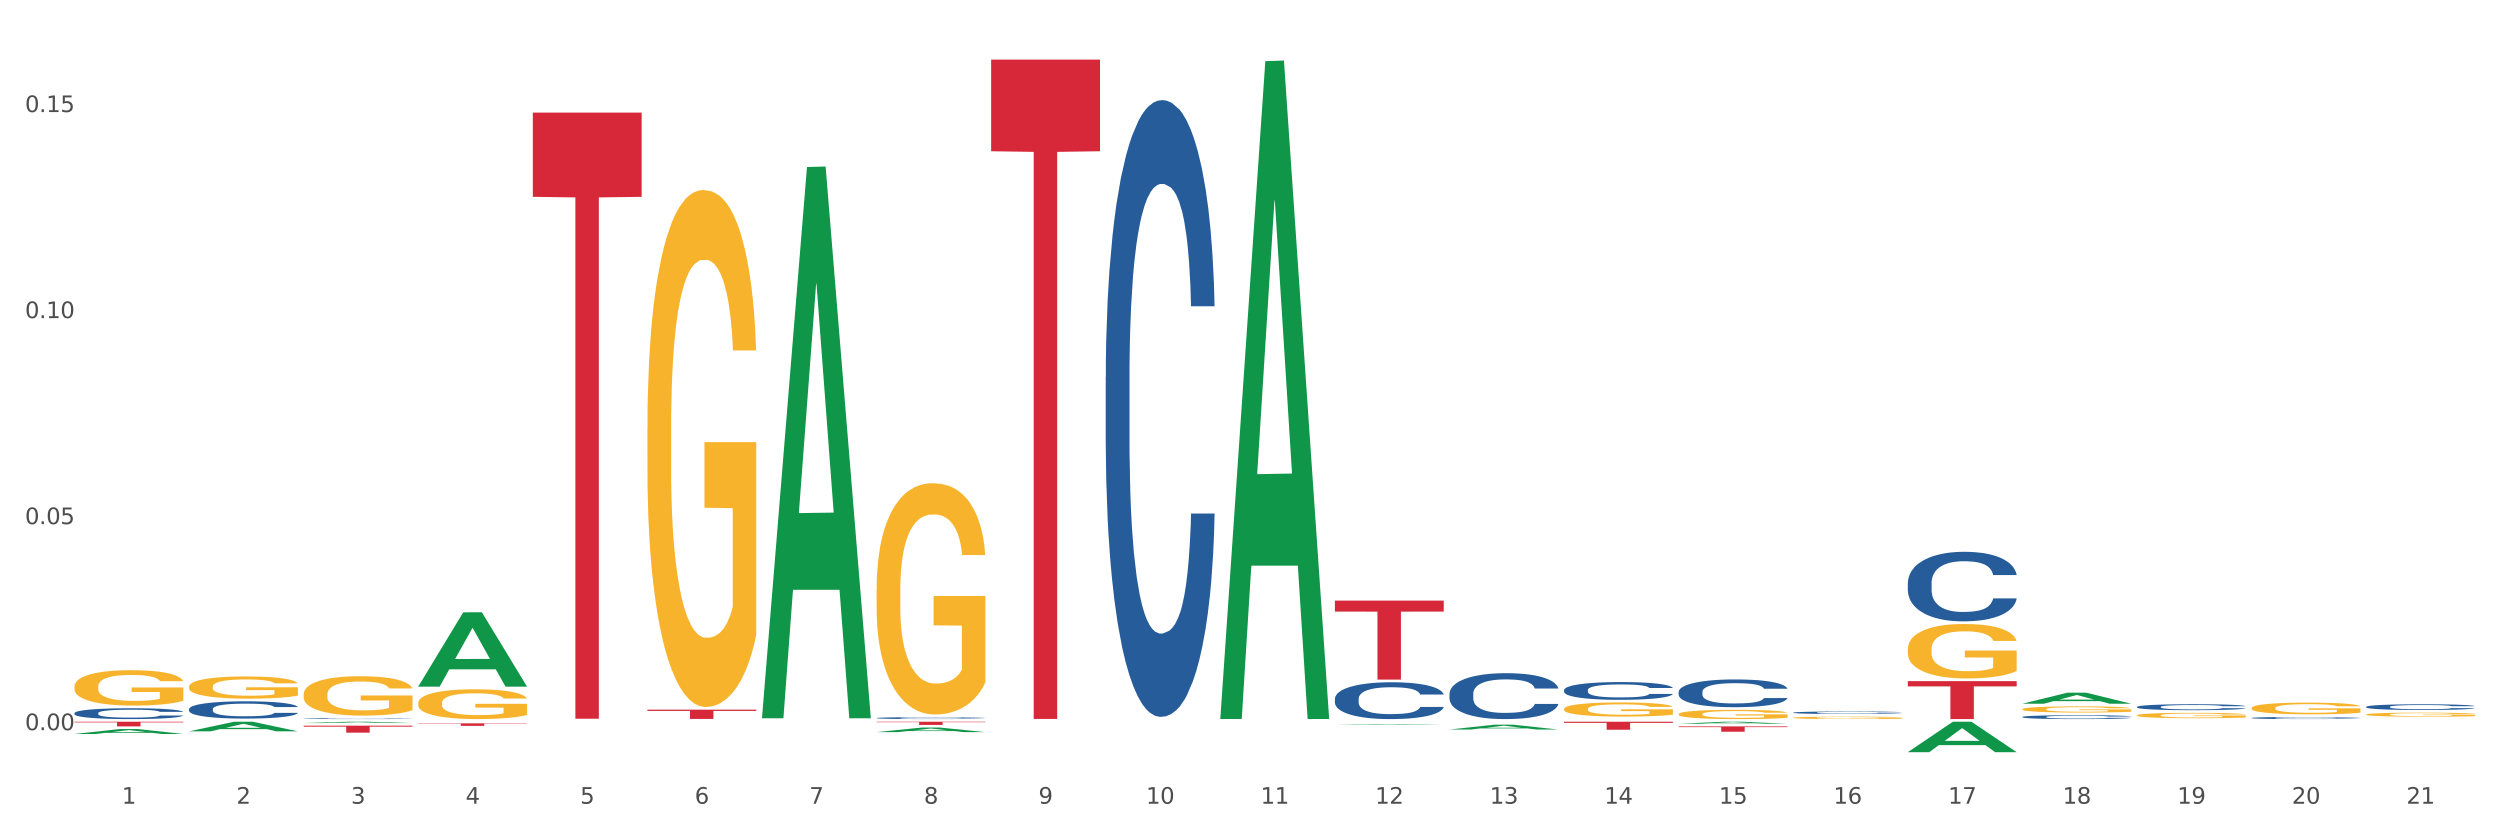
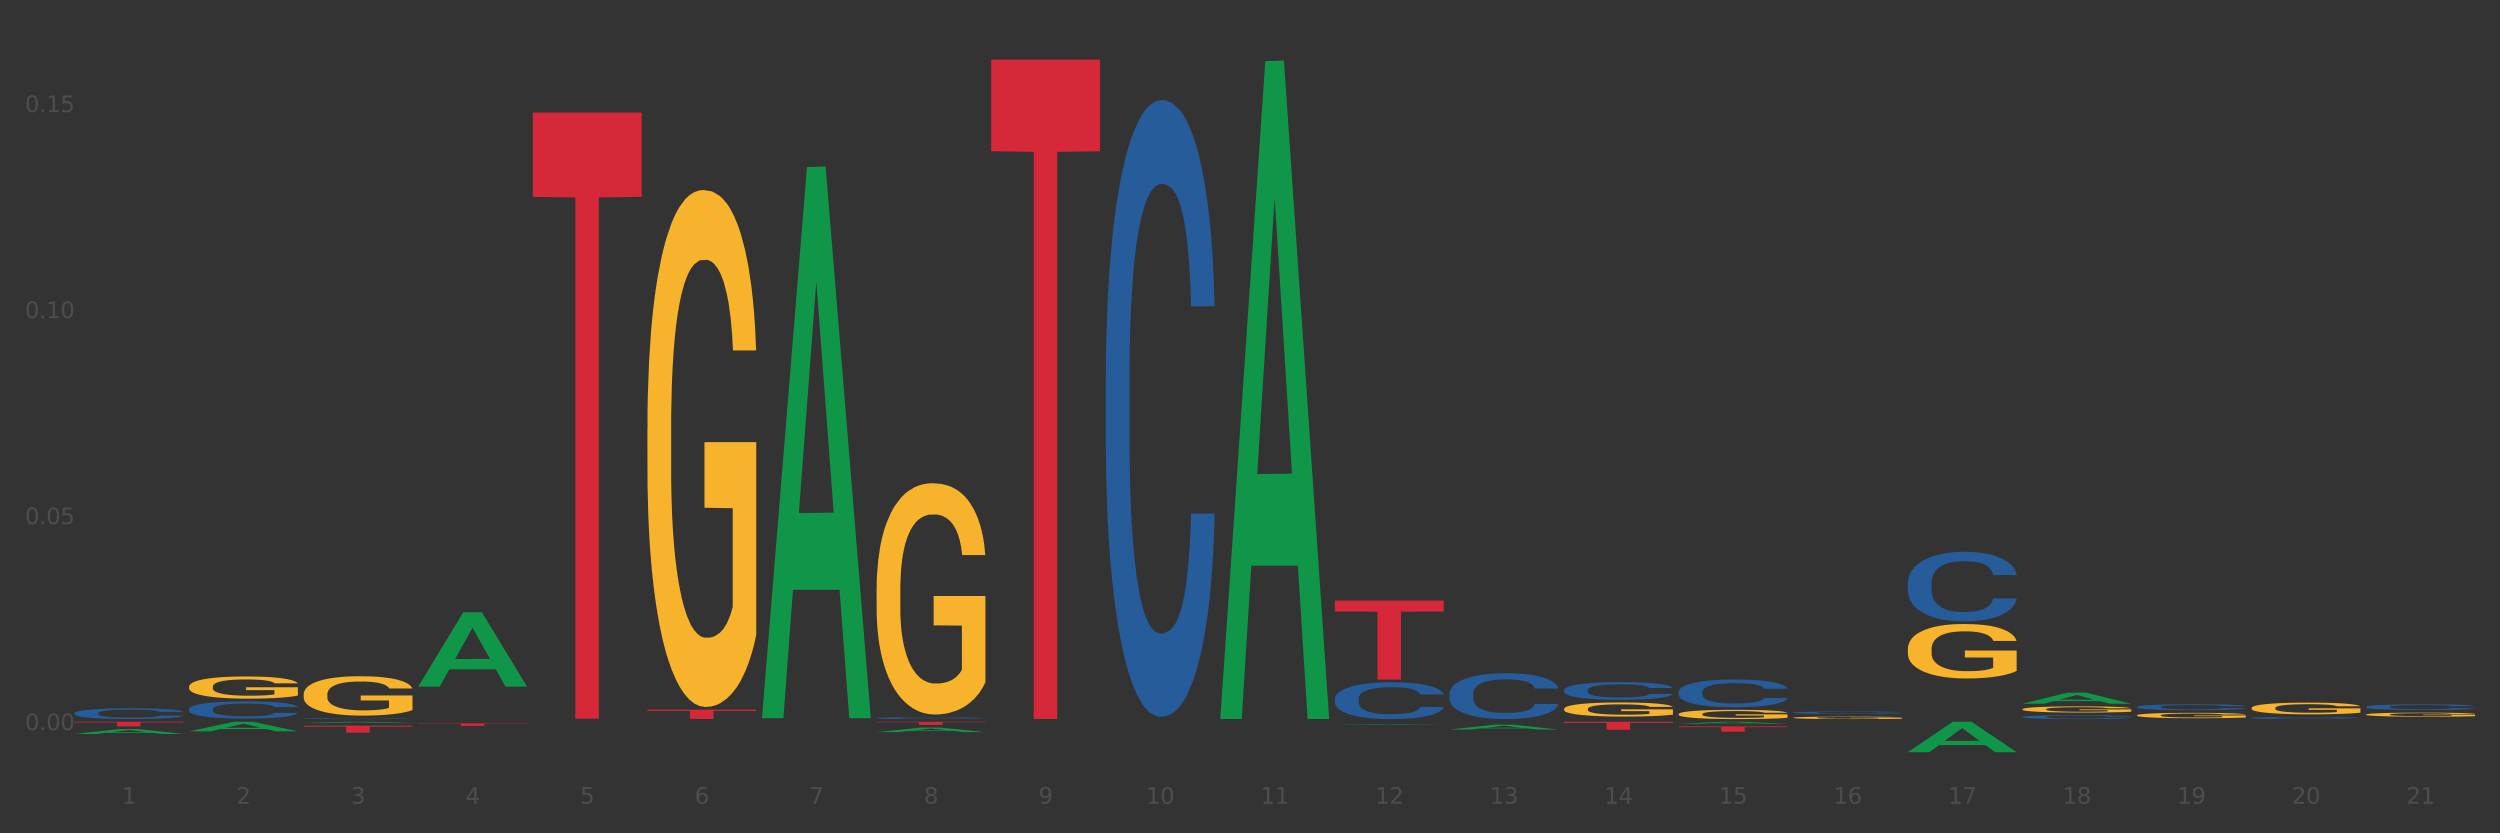
<svg xmlns="http://www.w3.org/2000/svg" xmlns:xlink="http://www.w3.org/1999/xlink" width="1080pt" height="360pt" viewBox="0 0 1080 360" version="1.1">
  <rect x="0" y="0" width="1080" height="360" fill="#333333" stroke="none" />
  <defs>
    <style type="text/css">*{stroke-linejoin: round; stroke-linecap: butt}</style>
  </defs>
  <g id="figure_1">
    <g id="patch_1">
-       <path d="M 0 360  L 1080 360  L 1080 0  L 0 0  z " style="fill: #ffffff; stroke: #ffffff; stroke-linejoin: miter" />
-     </g>
+       </g>
    <g id="axes_1">
      <g id="matplotlib.axis_1">
        <g id="xtick_1">
          <g id="text_1">
            <g style="fill: #4d4d4d" transform="translate(52.633 347.204) scale(0.096 -0.096)">
              <defs>
                <path id="DejaVuSans-31" d="M 794 531  L 1825 531  L 1825 4091  L 703 3866  L 703 4441  L 1819 4666  L 2450 4666  L 2450 531  L 3481 531  L 3481 0  L 794 0  L 794 531  z " transform="scale(0.016)" />
              </defs>
              <use xlink:href="#DejaVuSans-31" />
            </g>
          </g>
        </g>
        <g id="xtick_2">
          <g id="text_2">
            <g style="fill: #4d4d4d" transform="translate(102.133 347.204) scale(0.096 -0.096)">
              <defs>
                <path id="DejaVuSans-32" d="M 1228 531  L 3431 531  L 3431 0  L 469 0  L 469 531  Q 828 903 1448 1529  Q 2069 2156 2228 2338  Q 2531 2678 2651 2914  Q 2772 3150 2772 3378  Q 2772 3750 2511 3984  Q 2250 4219 1831 4219  Q 1534 4219 1204 4116  Q 875 4013 500 3803  L 500 4441  Q 881 4594 1212 4672  Q 1544 4750 1819 4750  Q 2544 4750 2975 4387  Q 3406 4025 3406 3419  Q 3406 3131 3298 2873  Q 3191 2616 2906 2266  Q 2828 2175 2409 1742  Q 1991 1309 1228 531  z " transform="scale(0.016)" />
              </defs>
              <use xlink:href="#DejaVuSans-32" />
            </g>
          </g>
        </g>
        <g id="xtick_3">
          <g id="text_3">
            <g style="fill: #4d4d4d" transform="translate(151.633 347.204) scale(0.096 -0.096)">
              <defs>
                <path id="DejaVuSans-33" d="M 2597 2516  Q 3050 2419 3304 2112  Q 3559 1806 3559 1356  Q 3559 666 3084 287  Q 2609 -91 1734 -91  Q 1441 -91 1130 -33  Q 819 25 488 141  L 488 750  Q 750 597 1062 519  Q 1375 441 1716 441  Q 2309 441 2620 675  Q 2931 909 2931 1356  Q 2931 1769 2642 2001  Q 2353 2234 1838 2234  L 1294 2234  L 1294 2753  L 1863 2753  Q 2328 2753 2575 2939  Q 2822 3125 2822 3475  Q 2822 3834 2567 4026  Q 2313 4219 1838 4219  Q 1578 4219 1281 4162  Q 984 4106 628 3988  L 628 4550  Q 988 4650 1302 4700  Q 1616 4750 1894 4750  Q 2613 4750 3031 4423  Q 3450 4097 3450 3541  Q 3450 3153 3228 2886  Q 3006 2619 2597 2516  z " transform="scale(0.016)" />
              </defs>
              <use xlink:href="#DejaVuSans-33" />
            </g>
          </g>
        </g>
        <g id="xtick_4">
          <g id="text_4">
            <g style="fill: #4d4d4d" transform="translate(201.133 347.204) scale(0.096 -0.096)">
              <defs>
                <path id="DejaVuSans-34" d="M 2419 4116  L 825 1625  L 2419 1625  L 2419 4116  z M 2253 4666  L 3047 4666  L 3047 1625  L 3713 1625  L 3713 1100  L 3047 1100  L 3047 0  L 2419 0  L 2419 1100  L 313 1100  L 313 1709  L 2253 4666  z " transform="scale(0.016)" />
              </defs>
              <use xlink:href="#DejaVuSans-34" />
            </g>
          </g>
        </g>
        <g id="xtick_5">
          <g id="text_5">
            <g style="fill: #4d4d4d" transform="translate(250.633 347.204) scale(0.096 -0.096)">
              <defs>
                <path id="DejaVuSans-35" d="M 691 4666  L 3169 4666  L 3169 4134  L 1269 4134  L 1269 2991  Q 1406 3038 1543 3061  Q 1681 3084 1819 3084  Q 2600 3084 3056 2656  Q 3513 2228 3513 1497  Q 3513 744 3044 326  Q 2575 -91 1722 -91  Q 1428 -91 1123 -41  Q 819 9 494 109  L 494 744  Q 775 591 1075 516  Q 1375 441 1709 441  Q 2250 441 2565 725  Q 2881 1009 2881 1497  Q 2881 1984 2565 2268  Q 2250 2553 1709 2553  Q 1456 2553 1204 2497  Q 953 2441 691 2322  L 691 4666  z " transform="scale(0.016)" />
              </defs>
              <use xlink:href="#DejaVuSans-35" />
            </g>
          </g>
        </g>
        <g id="xtick_6">
          <g id="text_6">
            <g style="fill: #4d4d4d" transform="translate(300.134 347.204) scale(0.096 -0.096)">
              <defs>
                <path id="DejaVuSans-36" d="M 2113 2584  Q 1688 2584 1439 2293  Q 1191 2003 1191 1497  Q 1191 994 1439 701  Q 1688 409 2113 409  Q 2538 409 2786 701  Q 3034 994 3034 1497  Q 3034 2003 2786 2293  Q 2538 2584 2113 2584  z M 3366 4563  L 3366 3988  Q 3128 4100 2886 4159  Q 2644 4219 2406 4219  Q 1781 4219 1451 3797  Q 1122 3375 1075 2522  Q 1259 2794 1537 2939  Q 1816 3084 2150 3084  Q 2853 3084 3261 2657  Q 3669 2231 3669 1497  Q 3669 778 3244 343  Q 2819 -91 2113 -91  Q 1303 -91 875 529  Q 447 1150 447 2328  Q 447 3434 972 4092  Q 1497 4750 2381 4750  Q 2619 4750 2861 4703  Q 3103 4656 3366 4563  z " transform="scale(0.016)" />
              </defs>
              <use xlink:href="#DejaVuSans-36" />
            </g>
          </g>
        </g>
        <g id="xtick_7">
          <g id="text_7">
            <g style="fill: #4d4d4d" transform="translate(349.634 347.204) scale(0.096 -0.096)">
              <defs>
                <path id="DejaVuSans-37" d="M 525 4666  L 3525 4666  L 3525 4397  L 1831 0  L 1172 0  L 2766 4134  L 525 4134  L 525 4666  z " transform="scale(0.016)" />
              </defs>
              <use xlink:href="#DejaVuSans-37" />
            </g>
          </g>
        </g>
        <g id="xtick_8">
          <g id="text_8">
            <g style="fill: #4d4d4d" transform="translate(399.134 347.204) scale(0.096 -0.096)">
              <defs>
                <path id="DejaVuSans-38" d="M 2034 2216  Q 1584 2216 1326 1975  Q 1069 1734 1069 1313  Q 1069 891 1326 650  Q 1584 409 2034 409  Q 2484 409 2743 651  Q 3003 894 3003 1313  Q 3003 1734 2745 1975  Q 2488 2216 2034 2216  z M 1403 2484  Q 997 2584 770 2862  Q 544 3141 544 3541  Q 544 4100 942 4425  Q 1341 4750 2034 4750  Q 2731 4750 3128 4425  Q 3525 4100 3525 3541  Q 3525 3141 3298 2862  Q 3072 2584 2669 2484  Q 3125 2378 3379 2068  Q 3634 1759 3634 1313  Q 3634 634 3220 271  Q 2806 -91 2034 -91  Q 1263 -91 848 271  Q 434 634 434 1313  Q 434 1759 690 2068  Q 947 2378 1403 2484  z M 1172 3481  Q 1172 3119 1398 2916  Q 1625 2713 2034 2713  Q 2441 2713 2670 2916  Q 2900 3119 2900 3481  Q 2900 3844 2670 4047  Q 2441 4250 2034 4250  Q 1625 4250 1398 4047  Q 1172 3844 1172 3481  z " transform="scale(0.016)" />
              </defs>
              <use xlink:href="#DejaVuSans-38" />
            </g>
          </g>
        </g>
        <g id="xtick_9">
          <g id="text_9">
            <g style="fill: #4d4d4d" transform="translate(448.634 347.204) scale(0.096 -0.096)">
              <defs>
                <path id="DejaVuSans-39" d="M 703 97  L 703 672  Q 941 559 1184 500  Q 1428 441 1663 441  Q 2288 441 2617 861  Q 2947 1281 2994 2138  Q 2813 1869 2534 1725  Q 2256 1581 1919 1581  Q 1219 1581 811 2004  Q 403 2428 403 3163  Q 403 3881 828 4315  Q 1253 4750 1959 4750  Q 2769 4750 3195 4129  Q 3622 3509 3622 2328  Q 3622 1225 3098 567  Q 2575 -91 1691 -91  Q 1453 -91 1209 -44  Q 966 3 703 97  z M 1959 2075  Q 2384 2075 2632 2365  Q 2881 2656 2881 3163  Q 2881 3666 2632 3958  Q 2384 4250 1959 4250  Q 1534 4250 1286 3958  Q 1038 3666 1038 3163  Q 1038 2656 1286 2365  Q 1534 2075 1959 2075  z " transform="scale(0.016)" />
              </defs>
              <use xlink:href="#DejaVuSans-39" />
            </g>
          </g>
        </g>
        <g id="xtick_10">
          <g id="text_10">
            <g style="fill: #4d4d4d" transform="translate(495.079 347.204) scale(0.096 -0.096)">
              <defs>
                <path id="DejaVuSans-30" d="M 2034 4250  Q 1547 4250 1301 3770  Q 1056 3291 1056 2328  Q 1056 1369 1301 889  Q 1547 409 2034 409  Q 2525 409 2770 889  Q 3016 1369 3016 2328  Q 3016 3291 2770 3770  Q 2525 4250 2034 4250  z M 2034 4750  Q 2819 4750 3233 4129  Q 3647 3509 3647 2328  Q 3647 1150 3233 529  Q 2819 -91 2034 -91  Q 1250 -91 836 529  Q 422 1150 422 2328  Q 422 3509 836 4129  Q 1250 4750 2034 4750  z " transform="scale(0.016)" />
              </defs>
              <use xlink:href="#DejaVuSans-31" />
              <use xlink:href="#DejaVuSans-30" transform="translate(63.623 0)" />
            </g>
          </g>
        </g>
        <g id="xtick_11">
          <g id="text_11">
            <g style="fill: #4d4d4d" transform="translate(544.58 347.204) scale(0.096 -0.096)">
              <use xlink:href="#DejaVuSans-31" />
              <use xlink:href="#DejaVuSans-31" transform="translate(63.623 0)" />
            </g>
          </g>
        </g>
        <g id="xtick_12">
          <g id="text_12">
            <g style="fill: #4d4d4d" transform="translate(594.08 347.204) scale(0.096 -0.096)">
              <use xlink:href="#DejaVuSans-31" />
              <use xlink:href="#DejaVuSans-32" transform="translate(63.623 0)" />
            </g>
          </g>
        </g>
        <g id="xtick_13">
          <g id="text_13">
            <g style="fill: #4d4d4d" transform="translate(643.58 347.204) scale(0.096 -0.096)">
              <use xlink:href="#DejaVuSans-31" />
              <use xlink:href="#DejaVuSans-33" transform="translate(63.623 0)" />
            </g>
          </g>
        </g>
        <g id="xtick_14">
          <g id="text_14">
            <g style="fill: #4d4d4d" transform="translate(693.08 347.204) scale(0.096 -0.096)">
              <use xlink:href="#DejaVuSans-31" />
              <use xlink:href="#DejaVuSans-34" transform="translate(63.623 0)" />
            </g>
          </g>
        </g>
        <g id="xtick_15">
          <g id="text_15">
            <g style="fill: #4d4d4d" transform="translate(742.58 347.204) scale(0.096 -0.096)">
              <use xlink:href="#DejaVuSans-31" />
              <use xlink:href="#DejaVuSans-35" transform="translate(63.623 0)" />
            </g>
          </g>
        </g>
        <g id="xtick_16">
          <g id="text_16">
            <g style="fill: #4d4d4d" transform="translate(792.08 347.204) scale(0.096 -0.096)">
              <use xlink:href="#DejaVuSans-31" />
              <use xlink:href="#DejaVuSans-36" transform="translate(63.623 0)" />
            </g>
          </g>
        </g>
        <g id="xtick_17">
          <g id="text_17">
            <g style="fill: #4d4d4d" transform="translate(841.58 347.204) scale(0.096 -0.096)">
              <use xlink:href="#DejaVuSans-31" />
              <use xlink:href="#DejaVuSans-37" transform="translate(63.623 0)" />
            </g>
          </g>
        </g>
        <g id="xtick_18">
          <g id="text_18">
            <g style="fill: #4d4d4d" transform="translate(891.08 347.204) scale(0.096 -0.096)">
              <use xlink:href="#DejaVuSans-31" />
              <use xlink:href="#DejaVuSans-38" transform="translate(63.623 0)" />
            </g>
          </g>
        </g>
        <g id="xtick_19">
          <g id="text_19">
            <g style="fill: #4d4d4d" transform="translate(940.58 347.204) scale(0.096 -0.096)">
              <use xlink:href="#DejaVuSans-31" />
              <use xlink:href="#DejaVuSans-39" transform="translate(63.623 0)" />
            </g>
          </g>
        </g>
        <g id="xtick_20">
          <g id="text_20">
            <g style="fill: #4d4d4d" transform="translate(990.08 347.204) scale(0.096 -0.096)">
              <use xlink:href="#DejaVuSans-32" />
              <use xlink:href="#DejaVuSans-30" transform="translate(63.623 0)" />
            </g>
          </g>
        </g>
        <g id="xtick_21">
          <g id="text_21">
            <g style="fill: #4d4d4d" transform="translate(1039.58 347.204) scale(0.096 -0.096)">
              <use xlink:href="#DejaVuSans-32" />
              <use xlink:href="#DejaVuSans-31" transform="translate(63.623 0)" />
            </g>
          </g>
        </g>
        <g id="xtick_22" />
        <g id="xtick_23" />
        <g id="xtick_24" />
        <g id="xtick_25" />
        <g id="xtick_26" />
        <g id="xtick_27" />
        <g id="xtick_28" />
        <g id="xtick_29" />
        <g id="xtick_30" />
        <g id="xtick_31" />
        <g id="xtick_32" />
        <g id="xtick_33" />
        <g id="xtick_34" />
        <g id="xtick_35" />
        <g id="xtick_36" />
        <g id="xtick_37" />
        <g id="xtick_38" />
        <g id="xtick_39" />
        <g id="xtick_40" />
        <g id="xtick_41" />
      </g>
      <g id="matplotlib.axis_2">
        <g id="ytick_1">
          <g id="text_22">
            <g style="fill: #4d4d4d" transform="translate(10.8 315.434) scale(0.096 -0.096)">
              <defs>
                <path id="DejaVuSans-2e" d="M 684 794  L 1344 794  L 1344 0  L 684 0  L 684 794  z " transform="scale(0.016)" />
              </defs>
              <use xlink:href="#DejaVuSans-30" />
              <use xlink:href="#DejaVuSans-2e" transform="translate(63.623 0)" />
              <use xlink:href="#DejaVuSans-30" transform="translate(95.41 0)" />
              <use xlink:href="#DejaVuSans-30" transform="translate(159.033 0)" />
            </g>
          </g>
        </g>
        <g id="ytick_2">
          <g id="text_23">
            <g style="fill: #4d4d4d" transform="translate(10.8 226.429) scale(0.096 -0.096)">
              <use xlink:href="#DejaVuSans-30" />
              <use xlink:href="#DejaVuSans-2e" transform="translate(63.623 0)" />
              <use xlink:href="#DejaVuSans-30" transform="translate(95.41 0)" />
              <use xlink:href="#DejaVuSans-35" transform="translate(159.033 0)" />
            </g>
          </g>
        </g>
        <g id="ytick_3">
          <g id="text_24">
            <g style="fill: #4d4d4d" transform="translate(10.8 137.424) scale(0.096 -0.096)">
              <use xlink:href="#DejaVuSans-30" />
              <use xlink:href="#DejaVuSans-2e" transform="translate(63.623 0)" />
              <use xlink:href="#DejaVuSans-31" transform="translate(95.41 0)" />
              <use xlink:href="#DejaVuSans-30" transform="translate(159.033 0)" />
            </g>
          </g>
        </g>
        <g id="ytick_4">
          <g id="text_25">
            <g style="fill: #4d4d4d" transform="translate(10.8 48.419) scale(0.096 -0.096)">
              <use xlink:href="#DejaVuSans-30" />
              <use xlink:href="#DejaVuSans-2e" transform="translate(63.623 0)" />
              <use xlink:href="#DejaVuSans-31" transform="translate(95.41 0)" />
              <use xlink:href="#DejaVuSans-35" transform="translate(159.033 0)" />
            </g>
          </g>
        </g>
        <g id="ytick_5" />
        <g id="ytick_6" />
        <g id="ytick_7" />
      </g>
      <g id="PolyCollection_1">
        <path d="M 81.675 296.666  L 81.731 296.658  L 81.731 296.342  L 81.842 296.071  L 82.397 295.414  L 83.23 294.871  L 83.84 294.583  L 84.451 294.346  L 85.173 294.11  L 86.061 293.865  L 87.671 293.506  L 88.67 293.322  L 89.892 293.129  L 92.113 292.849  L 93.723 292.691  L 95.388 292.56  L 98.109 292.402  L 99.885 292.332  L 101.773 292.28  L 104.049 292.245  L 105.77 292.236  L 109.546 292.262  L 112.766 292.341  L 114.32 292.402  L 116.319 292.507  L 117.374 292.578  L 119.095 292.718  L 120.872 292.901  L 122.093 293.059  L 123.925 293.357  L 125.313 293.654  L 126.59 294.022  L 127.256 294.276  L 127.756 294.512  L 128.2 294.784  L 128.644 295.213  L 118.651 295.213  L 118.262 294.906  L 117.652 294.618  L 116.763 294.337  L 115.986 294.162  L 114.654 293.943  L 113.432 293.803  L 112.155 293.698  L 110.601 293.611  L 109.379 293.567  L 107.658 293.532  L 104.271 293.541  L 101.995 293.611  L 100.441 293.698  L 99.441 293.777  L 98.553 293.865  L 97.554 293.987  L 96.388 294.171  L 95.555 294.337  L 94.722 294.548  L 94.056 294.758  L 93.445 295.003  L 92.945 295.265  L 92.557 295.537  L 92.224 295.87  L 91.946 296.421  L 91.946 297.621  L 92.057 297.892  L 92.335 298.251  L 92.668 298.523  L 93.223 298.846  L 93.723 299.065  L 94.667 299.381  L 95.721 299.643  L 96.554 299.81  L 97.387 299.95  L 98.831 300.142  L 100.441 300.3  L 101.829 300.396  L 103.716 300.484  L 104.993 300.519  L 106.104 300.536  L 108.824 300.536  L 110.767 300.51  L 112.932 300.449  L 114.598 300.37  L 115.986 300.274  L 117.541 300.116  L 118.54 299.967  L 118.54 298.137  L 106.326 298.129  L 106.326 296.912  L 128.7 296.912  L 128.7 300.484  L 127.756 300.668  L 126.701 300.834  L 125.591 300.983  L 123.925 301.167  L 121.927 301.342  L 120.15 301.464  L 118.262 301.569  L 116.042 301.666  L 113.155 301.753  L 111.378 301.788  L 109.157 301.815  L 106.548 301.823  L 104.271 301.806  L 102.051 301.762  L 99.719 301.683  L 97.443 301.569  L 95.721 301.456  L 94 301.316  L 92.168 301.132  L 90.725 300.957  L 89.614 300.799  L 88.393 300.598  L 87.06 300.335  L 86.061 300.099  L 85.173 299.853  L 84.229 299.538  L 83.563 299.267  L 82.896 298.925  L 82.508 298.671  L 82.064 298.277  L 81.731 297.726  L 81.675 296.666  z " clip-path="url(#p5bca99e306)" style="fill: #f7b32b" />
-         <path d="M 32.175 296.596  L 32.231 296.582  L 32.231 296.08  L 32.342 295.647  L 32.897 294.6  L 33.73 293.734  L 34.34 293.273  L 34.951 292.896  L 35.673 292.519  L 36.561 292.128  L 38.171 291.556  L 39.17 291.262  L 40.392 290.955  L 42.613 290.509  L 44.223 290.257  L 45.888 290.048  L 48.609 289.796  L 50.385 289.685  L 52.273 289.601  L 54.549 289.545  L 56.27 289.531  L 60.046 289.573  L 63.266 289.699  L 64.82 289.796  L 66.819 289.964  L 67.874 290.076  L 69.595 290.299  L 71.372 290.592  L 72.593 290.844  L 74.425 291.318  L 75.813 291.793  L 77.09 292.379  L 77.756 292.784  L 78.256 293.161  L 78.7 293.594  L 79.144 294.278  L 69.151 294.278  L 68.762 293.79  L 68.152 293.329  L 67.263 292.882  L 66.486 292.603  L 65.154 292.254  L 63.932 292.03  L 62.655 291.863  L 61.101 291.723  L 59.879 291.653  L 58.158 291.598  L 54.771 291.612  L 52.495 291.723  L 50.941 291.863  L 49.941 291.989  L 49.053 292.128  L 48.054 292.324  L 46.888 292.617  L 46.055 292.882  L 45.222 293.217  L 44.556 293.552  L 43.945 293.943  L 43.445 294.362  L 43.057 294.795  L 42.724 295.326  L 42.446 296.205  L 42.446 298.118  L 42.557 298.551  L 42.835 299.123  L 43.168 299.556  L 43.723 300.073  L 44.223 300.422  L 45.167 300.925  L 46.221 301.343  L 47.054 301.609  L 47.887 301.832  L 49.331 302.139  L 50.941 302.391  L 52.329 302.544  L 54.216 302.684  L 55.493 302.74  L 56.604 302.768  L 59.324 302.768  L 61.267 302.726  L 63.432 302.628  L 65.098 302.502  L 66.486 302.349  L 68.041 302.097  L 69.04 301.86  L 69.04 298.942  L 56.826 298.928  L 56.826 296.987  L 79.2 296.987  L 79.2 302.684  L 78.256 302.977  L 77.201 303.242  L 76.091 303.48  L 74.425 303.773  L 72.427 304.052  L 70.65 304.248  L 68.762 304.415  L 66.542 304.569  L 63.655 304.708  L 61.878 304.764  L 59.657 304.806  L 57.048 304.82  L 54.771 304.792  L 52.551 304.722  L 50.219 304.597  L 47.943 304.415  L 46.221 304.234  L 44.5 304.01  L 42.668 303.717  L 41.225 303.438  L 40.114 303.186  L 38.893 302.865  L 37.56 302.446  L 36.561 302.069  L 35.673 301.679  L 34.729 301.176  L 34.063 300.743  L 33.396 300.198  L 33.008 299.794  L 32.564 299.165  L 32.231 298.286  L 32.175 296.596  z " clip-path="url(#p5bca99e306)" style="fill: #f7b32b" />
-         <path d="M 180.675 303.726  L 180.731 303.714  L 180.731 303.292  L 180.842 302.928  L 181.397 302.047  L 182.23 301.319  L 182.84 300.931  L 183.451 300.614  L 184.173 300.297  L 185.061 299.968  L 186.671 299.487  L 187.67 299.24  L 188.892 298.982  L 191.113 298.606  L 192.723 298.395  L 194.388 298.219  L 197.109 298.007  L 198.885 297.913  L 200.773 297.843  L 203.049 297.796  L 204.77 297.784  L 208.546 297.819  L 211.766 297.925  L 213.32 298.007  L 215.319 298.148  L 216.374 298.242  L 218.095 298.43  L 219.872 298.677  L 221.093 298.888  L 222.925 299.287  L 224.313 299.686  L 225.59 300.18  L 226.256 300.52  L 226.756 300.837  L 227.2 301.201  L 227.644 301.777  L 217.651 301.777  L 217.262 301.366  L 216.652 300.978  L 215.763 300.602  L 214.986 300.368  L 213.654 300.074  L 212.432 299.886  L 211.155 299.745  L 209.601 299.628  L 208.379 299.569  L 206.658 299.522  L 203.271 299.534  L 200.995 299.628  L 199.441 299.745  L 198.441 299.851  L 197.553 299.968  L 196.554 300.133  L 195.388 300.379  L 194.555 300.602  L 193.722 300.884  L 193.056 301.166  L 192.445 301.495  L 191.945 301.847  L 191.557 302.211  L 191.224 302.658  L 190.946 303.397  L 190.946 305.006  L 191.057 305.37  L 191.335 305.852  L 191.668 306.216  L 192.223 306.65  L 192.723 306.944  L 193.667 307.367  L 194.721 307.719  L 195.554 307.942  L 196.387 308.13  L 197.831 308.388  L 199.441 308.6  L 200.829 308.729  L 202.716 308.846  L 203.993 308.893  L 205.104 308.917  L 207.824 308.917  L 209.767 308.882  L 211.932 308.799  L 213.598 308.694  L 214.986 308.564  L 216.541 308.353  L 217.54 308.153  L 217.54 305.699  L 205.326 305.687  L 205.326 304.055  L 227.7 304.055  L 227.7 308.846  L 226.756 309.093  L 225.701 309.316  L 224.591 309.516  L 222.925 309.762  L 220.927 309.997  L 219.15 310.162  L 217.262 310.302  L 215.042 310.432  L 212.155 310.549  L 210.378 310.596  L 208.157 310.631  L 205.548 310.643  L 203.271 310.62  L 201.051 310.561  L 198.719 310.455  L 196.443 310.302  L 194.721 310.15  L 193 309.962  L 191.168 309.715  L 189.725 309.48  L 188.614 309.269  L 187.393 308.999  L 186.06 308.647  L 185.061 308.33  L 184.173 308.001  L 183.229 307.578  L 182.563 307.214  L 181.896 306.756  L 181.508 306.415  L 181.064 305.887  L 180.731 305.147  L 180.675 303.726  z " clip-path="url(#p5bca99e306)" style="fill: #f7b32b" />
        <path d="M 131.175 299.994  L 131.231 299.979  L 131.231 299.42  L 131.342 298.938  L 131.897 297.773  L 132.73 296.81  L 133.34 296.298  L 133.951 295.878  L 134.673 295.459  L 135.561 295.024  L 137.171 294.387  L 138.17 294.061  L 139.392 293.719  L 141.613 293.222  L 143.223 292.942  L 144.888 292.709  L 147.609 292.43  L 149.385 292.306  L 151.273 292.212  L 153.549 292.15  L 155.27 292.135  L 159.046 292.181  L 162.266 292.321  L 163.82 292.43  L 165.819 292.616  L 166.874 292.741  L 168.595 292.989  L 170.372 293.315  L 171.593 293.595  L 173.425 294.123  L 174.813 294.651  L 176.09 295.303  L 176.756 295.754  L 177.256 296.173  L 177.7 296.655  L 178.144 297.416  L 168.151 297.416  L 167.762 296.872  L 167.152 296.36  L 166.263 295.863  L 165.486 295.552  L 164.154 295.164  L 162.932 294.915  L 161.655 294.729  L 160.101 294.573  L 158.879 294.496  L 157.158 294.434  L 153.771 294.449  L 151.495 294.573  L 149.941 294.729  L 148.941 294.869  L 148.053 295.024  L 147.054 295.241  L 145.888 295.568  L 145.055 295.863  L 144.222 296.235  L 143.556 296.608  L 142.945 297.043  L 142.445 297.509  L 142.057 297.991  L 141.724 298.581  L 141.446 299.559  L 141.446 301.687  L 141.557 302.169  L 141.835 302.806  L 142.168 303.287  L 142.723 303.862  L 143.223 304.25  L 144.167 304.81  L 145.221 305.276  L 146.054 305.571  L 146.887 305.819  L 148.331 306.161  L 149.941 306.441  L 151.329 306.611  L 153.216 306.767  L 154.493 306.829  L 155.604 306.86  L 158.324 306.86  L 160.267 306.813  L 162.432 306.705  L 164.098 306.565  L 165.486 306.394  L 167.041 306.114  L 168.04 305.85  L 168.04 302.604  L 155.826 302.588  L 155.826 300.429  L 178.2 300.429  L 178.2 306.767  L 177.256 307.093  L 176.201 307.388  L 175.091 307.652  L 173.425 307.978  L 171.427 308.289  L 169.65 308.506  L 167.762 308.693  L 165.542 308.864  L 162.655 309.019  L 160.878 309.081  L 158.657 309.128  L 156.048 309.143  L 153.771 309.112  L 151.551 309.035  L 149.219 308.895  L 146.943 308.693  L 145.221 308.491  L 143.5 308.242  L 141.668 307.916  L 140.225 307.606  L 139.114 307.326  L 137.893 306.969  L 136.56 306.503  L 135.561 306.083  L 134.673 305.648  L 133.729 305.089  L 133.063 304.608  L 132.396 304.002  L 132.008 303.551  L 131.564 302.852  L 131.231 301.874  L 131.175 299.994  z " clip-path="url(#p5bca99e306)" style="fill: #f7b32b" />
        <path d="M 873.675 304.002  L 873.723 303.998  L 893.115 299.231  L 901.163 299.227  L 920.7 304.011  L 911.392 304.011  L 907.174 302.897  L 887.152 302.897  L 887.007 302.915  L 882.935 304.011  L 873.675 304.011  L 873.675 304.002  L 889.673 302.232  L 904.653 302.228  L 897.236 300.246  L 897.139 300.237  L 897.042 300.251  L 889.625 302.228  L 889.673 302.232  L 873.675 304.002  z " clip-path="url(#p5bca99e306)" style="fill: #109648" />
        <path d="M 675.675 306.283  L 675.731 306.278  L 675.731 306.077  L 675.842 305.904  L 676.397 305.487  L 677.23 305.141  L 677.84 304.957  L 678.451 304.807  L 679.173 304.657  L 680.061 304.501  L 681.671 304.272  L 682.67 304.155  L 683.892 304.033  L 686.113 303.855  L 687.723 303.754  L 689.388 303.671  L 692.109 303.57  L 693.885 303.526  L 695.773 303.492  L 698.049 303.47  L 699.77 303.465  L 703.546 303.481  L 706.766 303.531  L 708.32 303.57  L 710.319 303.637  L 711.374 303.682  L 713.095 303.771  L 714.872 303.888  L 716.093 303.988  L 717.925 304.178  L 719.313 304.367  L 720.59 304.601  L 721.256 304.762  L 721.756 304.913  L 722.2 305.086  L 722.644 305.358  L 712.651 305.358  L 712.262 305.164  L 711.652 304.98  L 710.763 304.801  L 709.986 304.69  L 708.654 304.551  L 707.432 304.462  L 706.155 304.395  L 704.601 304.339  L 703.379 304.311  L 701.658 304.289  L 698.271 304.295  L 695.995 304.339  L 694.441 304.395  L 693.441 304.445  L 692.553 304.501  L 691.554 304.579  L 690.388 304.696  L 689.555 304.801  L 688.722 304.935  L 688.056 305.069  L 687.445 305.225  L 686.945 305.392  L 686.557 305.565  L 686.224 305.776  L 685.946 306.127  L 685.946 306.89  L 686.057 307.063  L 686.335 307.291  L 686.668 307.464  L 687.223 307.67  L 687.723 307.809  L 688.667 308.01  L 689.721 308.177  L 690.554 308.283  L 691.387 308.372  L 692.831 308.494  L 694.441 308.595  L 695.829 308.656  L 697.716 308.712  L 698.993 308.734  L 700.104 308.745  L 702.824 308.745  L 704.767 308.728  L 706.932 308.689  L 708.598 308.639  L 709.986 308.578  L 711.541 308.478  L 712.54 308.383  L 712.54 307.219  L 700.326 307.213  L 700.326 306.439  L 722.7 306.439  L 722.7 308.712  L 721.756 308.829  L 720.701 308.934  L 719.591 309.029  L 717.925 309.146  L 715.927 309.258  L 714.15 309.336  L 712.262 309.402  L 710.042 309.464  L 707.155 309.519  L 705.378 309.542  L 703.157 309.558  L 700.548 309.564  L 698.271 309.553  L 696.051 309.525  L 693.719 309.475  L 691.443 309.402  L 689.721 309.33  L 688 309.241  L 686.168 309.124  L 684.725 309.012  L 683.614 308.912  L 682.393 308.784  L 681.06 308.617  L 680.061 308.467  L 679.173 308.311  L 678.229 308.11  L 677.563 307.937  L 676.896 307.72  L 676.508 307.559  L 676.064 307.308  L 675.731 306.957  L 675.675 306.283  z " clip-path="url(#p5bca99e306)" style="fill: #f7b32b" />
        <path d="M 1022.175 308.673  L 1022.231 308.671  L 1022.231 308.614  L 1022.342 308.564  L 1022.897 308.445  L 1023.73 308.346  L 1024.34 308.293  L 1024.951 308.25  L 1025.673 308.207  L 1026.561 308.162  L 1028.171 308.097  L 1029.17 308.064  L 1030.392 308.029  L 1032.613 307.978  L 1034.223 307.949  L 1035.888 307.925  L 1038.609 307.896  L 1040.385 307.884  L 1042.273 307.874  L 1044.549 307.868  L 1046.27 307.866  L 1050.046 307.871  L 1053.266 307.885  L 1054.82 307.896  L 1056.819 307.915  L 1057.874 307.928  L 1059.595 307.954  L 1061.372 307.987  L 1062.593 308.016  L 1064.425 308.07  L 1065.813 308.124  L 1067.09 308.191  L 1067.756 308.237  L 1068.256 308.28  L 1068.7 308.33  L 1069.144 308.408  L 1059.151 308.408  L 1058.762 308.352  L 1058.152 308.3  L 1057.263 308.249  L 1056.486 308.217  L 1055.154 308.177  L 1053.932 308.151  L 1052.655 308.132  L 1051.101 308.116  L 1049.879 308.108  L 1048.158 308.102  L 1044.771 308.104  L 1042.495 308.116  L 1040.941 308.132  L 1039.941 308.147  L 1039.053 308.162  L 1038.054 308.185  L 1036.888 308.218  L 1036.055 308.249  L 1035.222 308.287  L 1034.556 308.325  L 1033.945 308.37  L 1033.445 308.418  L 1033.057 308.467  L 1032.724 308.527  L 1032.446 308.628  L 1032.446 308.846  L 1032.557 308.896  L 1032.835 308.961  L 1033.168 309.01  L 1033.723 309.069  L 1034.223 309.109  L 1035.167 309.167  L 1036.221 309.214  L 1037.054 309.245  L 1037.887 309.27  L 1039.331 309.305  L 1040.941 309.334  L 1042.329 309.351  L 1044.216 309.367  L 1045.493 309.374  L 1046.604 309.377  L 1049.324 309.377  L 1051.267 309.372  L 1053.432 309.361  L 1055.098 309.347  L 1056.486 309.329  L 1058.041 309.3  L 1059.04 309.273  L 1059.04 308.94  L 1046.826 308.939  L 1046.826 308.717  L 1069.2 308.717  L 1069.2 309.367  L 1068.256 309.401  L 1067.201 309.431  L 1066.091 309.458  L 1064.425 309.492  L 1062.427 309.524  L 1060.65 309.546  L 1058.762 309.565  L 1056.542 309.583  L 1053.655 309.599  L 1051.878 309.605  L 1049.657 309.61  L 1047.048 309.611  L 1044.771 309.608  L 1042.551 309.6  L 1040.219 309.586  L 1037.943 309.565  L 1036.221 309.544  L 1034.5 309.519  L 1032.668 309.485  L 1031.225 309.453  L 1030.114 309.425  L 1028.893 309.388  L 1027.56 309.34  L 1026.561 309.297  L 1025.673 309.253  L 1024.729 309.195  L 1024.063 309.146  L 1023.396 309.084  L 1023.008 309.038  L 1022.564 308.966  L 1022.231 308.865  L 1022.175 308.673  z " clip-path="url(#p5bca99e306)" style="fill: #f7b32b" />
        <path d="M 972.675 305.872  L 972.731 305.867  L 972.731 305.701  L 972.842 305.558  L 973.397 305.212  L 974.23 304.926  L 974.84 304.773  L 975.451 304.649  L 976.173 304.524  L 977.061 304.395  L 978.671 304.206  L 979.67 304.109  L 980.892 304.007  L 983.113 303.859  L 984.723 303.776  L 986.388 303.707  L 989.109 303.624  L 990.885 303.587  L 992.773 303.559  L 995.049 303.541  L 996.77 303.536  L 1000.546 303.55  L 1003.766 303.592  L 1005.32 303.624  L 1007.319 303.679  L 1008.374 303.716  L 1010.095 303.79  L 1011.872 303.887  L 1013.093 303.97  L 1014.925 304.127  L 1016.313 304.284  L 1017.59 304.478  L 1018.256 304.612  L 1018.756 304.736  L 1019.2 304.879  L 1019.644 305.106  L 1009.651 305.106  L 1009.262 304.944  L 1008.652 304.792  L 1007.763 304.644  L 1006.986 304.552  L 1005.654 304.436  L 1004.432 304.362  L 1003.155 304.307  L 1001.601 304.261  L 1000.379 304.238  L 998.658 304.219  L 995.271 304.224  L 992.995 304.261  L 991.441 304.307  L 990.441 304.349  L 989.553 304.395  L 988.554 304.459  L 987.388 304.556  L 986.555 304.644  L 985.722 304.755  L 985.056 304.866  L 984.445 304.995  L 983.945 305.133  L 983.557 305.276  L 983.224 305.452  L 982.946 305.742  L 982.946 306.375  L 983.057 306.518  L 983.335 306.707  L 983.668 306.85  L 984.223 307.021  L 984.723 307.136  L 985.667 307.302  L 986.721 307.441  L 987.554 307.528  L 988.387 307.602  L 989.831 307.704  L 991.441 307.787  L 992.829 307.838  L 994.716 307.884  L 995.993 307.902  L 997.104 307.912  L 999.824 307.912  L 1001.767 307.898  L 1003.932 307.865  L 1005.598 307.824  L 1006.986 307.773  L 1008.541 307.69  L 1009.54 307.612  L 1009.54 306.647  L 997.326 306.642  L 997.326 306.001  L 1019.7 306.001  L 1019.7 307.884  L 1018.756 307.981  L 1017.701 308.068  L 1016.591 308.147  L 1014.925 308.244  L 1012.927 308.336  L 1011.15 308.401  L 1009.262 308.456  L 1007.042 308.507  L 1004.155 308.553  L 1002.378 308.571  L 1000.157 308.585  L 997.548 308.59  L 995.271 308.581  L 993.051 308.558  L 990.719 308.516  L 988.443 308.456  L 986.721 308.396  L 985 308.322  L 983.168 308.225  L 981.725 308.133  L 980.614 308.05  L 979.393 307.944  L 978.06 307.805  L 977.061 307.681  L 976.173 307.552  L 975.229 307.385  L 974.563 307.242  L 973.896 307.062  L 973.508 306.928  L 973.064 306.721  L 972.731 306.43  L 972.675 305.872  z " clip-path="url(#p5bca99e306)" style="fill: #f7b32b" />
        <path d="M 378.675 254.928  L 378.731 254.836  L 378.731 251.551  L 378.842 248.722  L 379.397 241.878  L 380.23 236.22  L 380.84 233.208  L 381.451 230.744  L 382.173 228.28  L 383.061 225.725  L 384.671 221.983  L 385.67 220.067  L 386.892 218.059  L 389.113 215.139  L 390.723 213.496  L 392.388 212.127  L 395.109 210.484  L 396.885 209.754  L 398.773 209.207  L 401.049 208.842  L 402.77 208.751  L 406.546 209.024  L 409.766 209.846  L 411.32 210.484  L 413.319 211.58  L 414.374 212.31  L 416.095 213.77  L 417.872 215.686  L 419.093 217.329  L 420.925 220.432  L 422.313 223.535  L 423.59 227.367  L 424.256 230.014  L 424.756 232.478  L 425.2 235.307  L 425.644 239.779  L 415.651 239.779  L 415.262 236.585  L 414.652 233.573  L 413.763 230.653  L 412.986 228.828  L 411.654 226.546  L 410.432 225.086  L 409.155 223.991  L 407.601 223.078  L 406.379 222.622  L 404.658 222.257  L 401.271 222.348  L 398.995 223.078  L 397.441 223.991  L 396.441 224.812  L 395.553 225.725  L 394.554 227.002  L 393.388 228.919  L 392.555 230.653  L 391.722 232.843  L 391.056 235.033  L 390.445 237.588  L 389.945 240.326  L 389.557 243.155  L 389.224 246.623  L 388.946 252.372  L 388.946 264.875  L 389.057 267.704  L 389.335 271.446  L 389.668 274.275  L 390.223 277.651  L 390.723 279.933  L 391.667 283.218  L 392.721 285.956  L 393.554 287.69  L 394.387 289.15  L 395.831 291.158  L 397.441 292.8  L 398.829 293.804  L 400.716 294.717  L 401.993 295.082  L 403.104 295.264  L 405.824 295.264  L 407.767 294.991  L 409.932 294.352  L 411.598 293.53  L 412.986 292.527  L 414.541 290.884  L 415.54 289.332  L 415.54 270.259  L 403.326 270.168  L 403.326 257.483  L 425.7 257.483  L 425.7 294.717  L 424.756 296.633  L 423.701 298.367  L 422.591 299.919  L 420.925 301.835  L 418.927 303.66  L 417.15 304.938  L 415.262 306.033  L 413.042 307.037  L 410.155 307.949  L 408.378 308.314  L 406.157 308.588  L 403.548 308.679  L 401.271 308.497  L 399.051 308.041  L 396.719 307.219  L 394.443 306.033  L 392.721 304.847  L 391 303.386  L 389.168 301.47  L 387.725 299.645  L 386.614 298.002  L 385.393 295.903  L 384.06 293.165  L 383.061 290.701  L 382.173 288.146  L 381.229 284.861  L 380.563 282.032  L 379.896 278.473  L 379.508 275.826  L 379.064 271.719  L 378.731 265.97  L 378.675 254.928  z " clip-path="url(#p5bca99e306)" style="fill: #f7b32b" />
        <path d="M 279.675 185.277  L 279.731 185.073  L 279.731 177.729  L 279.842 171.405  L 280.397 156.106  L 281.23 143.459  L 281.84 136.728  L 282.451 131.22  L 283.173 125.712  L 284.061 120.001  L 285.671 111.637  L 286.67 107.354  L 287.892 102.866  L 290.113 96.338  L 291.723 92.667  L 293.388 89.607  L 296.109 85.935  L 297.885 84.303  L 299.773 83.079  L 302.049 82.263  L 303.77 82.059  L 307.546 82.671  L 310.766 84.507  L 312.32 85.935  L 314.319 88.383  L 315.374 90.015  L 317.095 93.278  L 318.872 97.562  L 320.093 101.234  L 321.925 108.17  L 323.313 115.105  L 324.59 123.673  L 325.256 129.588  L 325.756 135.096  L 326.2 141.419  L 326.644 151.415  L 316.651 151.415  L 316.262 144.275  L 315.652 137.544  L 314.763 131.016  L 313.986 126.936  L 312.654 121.837  L 311.432 118.573  L 310.155 116.125  L 308.601 114.085  L 307.379 113.065  L 305.658 112.249  L 302.271 112.453  L 299.995 114.085  L 298.441 116.125  L 297.441 117.961  L 296.553 120.001  L 295.554 122.857  L 294.388 127.14  L 293.555 131.016  L 292.722 135.912  L 292.056 140.807  L 291.445 146.519  L 290.945 152.639  L 290.557 158.962  L 290.224 166.714  L 289.946 179.565  L 289.946 207.511  L 290.057 213.835  L 290.335 222.198  L 290.668 228.522  L 291.223 236.069  L 291.723 241.169  L 292.667 248.512  L 293.721 254.632  L 294.554 258.508  L 295.387 261.772  L 296.831 266.259  L 298.441 269.931  L 299.829 272.175  L 301.716 274.215  L 302.993 275.031  L 304.104 275.439  L 306.824 275.439  L 308.767 274.827  L 310.932 273.399  L 312.598 271.563  L 313.986 269.319  L 315.541 265.647  L 316.54 262.18  L 316.54 219.546  L 304.326 219.342  L 304.326 190.988  L 326.7 190.988  L 326.7 274.215  L 325.756 278.498  L 324.701 282.374  L 323.591 285.842  L 321.925 290.126  L 319.927 294.205  L 318.15 297.061  L 316.262 299.509  L 314.042 301.753  L 311.155 303.793  L 309.378 304.609  L 307.157 305.221  L 304.548 305.425  L 302.271 305.017  L 300.051 303.997  L 297.719 302.161  L 295.443 299.509  L 293.721 296.857  L 292 293.594  L 290.168 289.31  L 288.725 285.23  L 287.614 281.558  L 286.393 276.867  L 285.06 270.747  L 284.061 265.239  L 283.173 259.528  L 282.229 252.184  L 281.563 245.861  L 280.896 237.905  L 280.508 231.99  L 280.064 222.81  L 279.731 209.959  L 279.675 185.277  z " clip-path="url(#p5bca99e306)" style="fill: #f7b32b" />
        <path d="M 824.175 280.442  L 824.231 280.421  L 824.231 279.647  L 824.342 278.981  L 824.897 277.37  L 825.73 276.038  L 826.34 275.329  L 826.951 274.748  L 827.673 274.168  L 828.561 273.567  L 830.171 272.686  L 831.17 272.234  L 832.392 271.762  L 834.613 271.074  L 836.223 270.687  L 837.888 270.365  L 840.609 269.978  L 842.385 269.806  L 844.273 269.678  L 846.549 269.592  L 848.27 269.57  L 852.046 269.635  L 855.266 269.828  L 856.82 269.978  L 858.819 270.236  L 859.874 270.408  L 861.595 270.752  L 863.372 271.203  L 864.593 271.59  L 866.425 272.32  L 867.813 273.051  L 869.09 273.953  L 869.756 274.576  L 870.256 275.157  L 870.7 275.823  L 871.144 276.876  L 861.151 276.876  L 860.762 276.124  L 860.152 275.414  L 859.263 274.727  L 858.486 274.297  L 857.154 273.76  L 855.932 273.416  L 854.655 273.158  L 853.101 272.944  L 851.879 272.836  L 850.158 272.75  L 846.771 272.772  L 844.495 272.944  L 842.941 273.158  L 841.941 273.352  L 841.053 273.567  L 840.054 273.867  L 838.888 274.319  L 838.055 274.727  L 837.222 275.243  L 836.556 275.758  L 835.945 276.36  L 835.445 277.004  L 835.057 277.671  L 834.724 278.487  L 834.446 279.841  L 834.446 282.784  L 834.557 283.45  L 834.835 284.331  L 835.168 284.997  L 835.723 285.792  L 836.223 286.33  L 837.167 287.103  L 838.221 287.748  L 839.054 288.156  L 839.887 288.5  L 841.331 288.972  L 842.941 289.359  L 844.329 289.596  L 846.216 289.81  L 847.493 289.896  L 848.604 289.939  L 851.324 289.939  L 853.267 289.875  L 855.432 289.724  L 857.098 289.531  L 858.486 289.295  L 860.041 288.908  L 861.04 288.543  L 861.04 284.052  L 848.826 284.031  L 848.826 281.044  L 871.2 281.044  L 871.2 289.81  L 870.256 290.262  L 869.201 290.67  L 868.091 291.035  L 866.425 291.486  L 864.427 291.916  L 862.65 292.217  L 860.762 292.475  L 858.542 292.711  L 855.655 292.926  L 853.878 293.012  L 851.657 293.076  L 849.048 293.098  L 846.771 293.055  L 844.551 292.947  L 842.219 292.754  L 839.943 292.475  L 838.221 292.195  L 836.5 291.852  L 834.668 291.4  L 833.225 290.971  L 832.114 290.584  L 830.893 290.09  L 829.56 289.445  L 828.561 288.865  L 827.673 288.263  L 826.729 287.49  L 826.063 286.824  L 825.396 285.986  L 825.008 285.363  L 824.564 284.396  L 824.231 283.042  L 824.175 280.442  z " clip-path="url(#p5bca99e306)" style="fill: #f7b32b" />
        <path d="M 774.675 310.07  L 774.731 310.069  L 774.731 310.035  L 774.842 310.006  L 775.397 309.935  L 776.23 309.877  L 776.84 309.845  L 777.451 309.82  L 778.173 309.795  L 779.061 309.768  L 780.671 309.73  L 781.67 309.71  L 782.892 309.689  L 785.113 309.659  L 786.723 309.642  L 788.388 309.628  L 791.109 309.611  L 792.885 309.603  L 794.773 309.598  L 797.049 309.594  L 798.77 309.593  L 802.546 309.596  L 805.766 309.604  L 807.32 309.611  L 809.319 309.622  L 810.374 309.63  L 812.095 309.645  L 813.872 309.665  L 815.093 309.682  L 816.925 309.714  L 818.313 309.746  L 819.59 309.785  L 820.256 309.813  L 820.756 309.838  L 821.2 309.867  L 821.644 309.913  L 811.651 309.913  L 811.262 309.88  L 810.652 309.849  L 809.763 309.819  L 808.986 309.8  L 807.654 309.777  L 806.432 309.762  L 805.155 309.75  L 803.601 309.741  L 802.379 309.736  L 800.658 309.732  L 797.271 309.733  L 794.995 309.741  L 793.441 309.75  L 792.441 309.759  L 791.553 309.768  L 790.554 309.781  L 789.388 309.801  L 788.555 309.819  L 787.722 309.842  L 787.056 309.864  L 786.445 309.891  L 785.945 309.919  L 785.557 309.948  L 785.224 309.984  L 784.946 310.043  L 784.946 310.172  L 785.057 310.201  L 785.335 310.24  L 785.668 310.269  L 786.223 310.304  L 786.723 310.328  L 787.667 310.362  L 788.721 310.39  L 789.554 310.408  L 790.387 310.423  L 791.831 310.443  L 793.441 310.46  L 794.829 310.471  L 796.716 310.48  L 797.993 310.484  L 799.104 310.486  L 801.824 310.486  L 803.767 310.483  L 805.932 310.476  L 807.598 310.468  L 808.986 310.458  L 810.541 310.441  L 811.54 310.425  L 811.54 310.228  L 799.326 310.227  L 799.326 310.096  L 821.7 310.096  L 821.7 310.48  L 820.756 310.5  L 819.701 310.518  L 818.591 310.534  L 816.925 310.554  L 814.927 310.573  L 813.15 310.586  L 811.262 310.597  L 809.042 310.607  L 806.155 310.617  L 804.378 310.621  L 802.157 310.623  L 799.548 310.624  L 797.271 310.622  L 795.051 310.618  L 792.719 310.609  L 790.443 310.597  L 788.721 310.585  L 787 310.57  L 785.168 310.55  L 783.725 310.531  L 782.614 310.514  L 781.393 310.492  L 780.06 310.464  L 779.061 310.439  L 778.173 310.412  L 777.229 310.379  L 776.563 310.349  L 775.896 310.313  L 775.508 310.285  L 775.064 310.243  L 774.731 310.184  L 774.675 310.07  z " clip-path="url(#p5bca99e306)" style="fill: #f7b32b" />
        <path d="M 725.175 308.497  L 725.231 308.493  L 725.231 308.362  L 725.342 308.249  L 725.897 307.975  L 726.73 307.75  L 727.34 307.629  L 727.951 307.531  L 728.673 307.432  L 729.561 307.33  L 731.171 307.181  L 732.17 307.105  L 733.392 307.024  L 735.613 306.908  L 737.223 306.842  L 738.888 306.787  L 741.609 306.722  L 743.385 306.693  L 745.273 306.671  L 747.549 306.656  L 749.27 306.653  L 753.046 306.664  L 756.266 306.696  L 757.82 306.722  L 759.819 306.766  L 760.874 306.795  L 762.595 306.853  L 764.372 306.93  L 765.593 306.995  L 767.425 307.119  L 768.813 307.243  L 770.09 307.396  L 770.756 307.502  L 771.256 307.6  L 771.7 307.713  L 772.144 307.892  L 762.151 307.892  L 761.762 307.764  L 761.152 307.644  L 760.263 307.527  L 759.486 307.454  L 758.154 307.363  L 756.932 307.305  L 755.655 307.261  L 754.101 307.225  L 752.879 307.207  L 751.158 307.192  L 747.771 307.196  L 745.495 307.225  L 743.941 307.261  L 742.941 307.294  L 742.053 307.33  L 741.054 307.381  L 739.888 307.458  L 739.055 307.527  L 738.222 307.615  L 737.556 307.702  L 736.945 307.804  L 736.445 307.914  L 736.057 308.026  L 735.724 308.165  L 735.446 308.395  L 735.446 308.894  L 735.557 309.007  L 735.835 309.156  L 736.168 309.269  L 736.723 309.404  L 737.223 309.495  L 738.167 309.626  L 739.221 309.736  L 740.054 309.805  L 740.887 309.863  L 742.331 309.943  L 743.941 310.009  L 745.329 310.049  L 747.216 310.085  L 748.493 310.1  L 749.604 310.107  L 752.324 310.107  L 754.267 310.096  L 756.432 310.071  L 758.098 310.038  L 759.486 309.998  L 761.041 309.932  L 762.04 309.87  L 762.04 309.109  L 749.826 309.105  L 749.826 308.599  L 772.2 308.599  L 772.2 310.085  L 771.256 310.162  L 770.201 310.231  L 769.091 310.293  L 767.425 310.37  L 765.427 310.443  L 763.65 310.494  L 761.762 310.537  L 759.542 310.577  L 756.655 310.614  L 754.878 310.628  L 752.657 310.639  L 750.048 310.643  L 747.771 310.636  L 745.551 310.618  L 743.219 310.585  L 740.943 310.537  L 739.221 310.49  L 737.5 310.432  L 735.668 310.355  L 734.225 310.282  L 733.114 310.217  L 731.893 310.133  L 730.56 310.024  L 729.561 309.925  L 728.673 309.823  L 727.729 309.692  L 727.063 309.579  L 726.396 309.437  L 726.008 309.331  L 725.564 309.167  L 725.231 308.938  L 725.175 308.497  z " clip-path="url(#p5bca99e306)" style="fill: #f7b32b" />
        <path d="M 923.175 309.019  L 923.231 309.017  L 923.231 308.94  L 923.342 308.874  L 923.897 308.715  L 924.73 308.583  L 925.34 308.513  L 925.951 308.455  L 926.673 308.398  L 927.561 308.338  L 929.171 308.251  L 930.17 308.206  L 931.392 308.16  L 933.613 308.091  L 935.223 308.053  L 936.888 308.021  L 939.609 307.983  L 941.385 307.966  L 943.273 307.953  L 945.549 307.945  L 947.27 307.943  L 951.046 307.949  L 954.266 307.968  L 955.82 307.983  L 957.819 308.009  L 958.874 308.026  L 960.595 308.06  L 962.372 308.104  L 963.593 308.143  L 965.425 308.215  L 966.813 308.287  L 968.09 308.377  L 968.756 308.438  L 969.256 308.496  L 969.7 308.562  L 970.144 308.666  L 960.151 308.666  L 959.762 308.591  L 959.152 308.521  L 958.263 308.453  L 957.486 308.411  L 956.154 308.357  L 954.932 308.323  L 953.655 308.298  L 952.101 308.277  L 950.879 308.266  L 949.158 308.257  L 945.771 308.26  L 943.495 308.277  L 941.941 308.298  L 940.941 308.317  L 940.053 308.338  L 939.054 308.368  L 937.888 308.413  L 937.055 308.453  L 936.222 308.504  L 935.556 308.555  L 934.945 308.615  L 934.445 308.679  L 934.057 308.745  L 933.724 308.825  L 933.446 308.959  L 933.446 309.251  L 933.557 309.317  L 933.835 309.404  L 934.168 309.47  L 934.723 309.549  L 935.223 309.602  L 936.167 309.678  L 937.221 309.742  L 938.054 309.783  L 938.887 309.817  L 940.331 309.864  L 941.941 309.902  L 943.329 309.925  L 945.216 309.946  L 946.493 309.955  L 947.604 309.959  L 950.324 309.959  L 952.267 309.953  L 954.432 309.938  L 956.098 309.919  L 957.486 309.895  L 959.041 309.857  L 960.04 309.821  L 960.04 309.376  L 947.826 309.374  L 947.826 309.079  L 970.2 309.079  L 970.2 309.946  L 969.256 309.991  L 968.201 310.032  L 967.091 310.068  L 965.425 310.112  L 963.427 310.155  L 961.65 310.185  L 959.762 310.21  L 957.542 310.234  L 954.655 310.255  L 952.878 310.263  L 950.657 310.27  L 948.048 310.272  L 945.771 310.268  L 943.551 310.257  L 941.219 310.238  L 938.943 310.21  L 937.221 310.183  L 935.5 310.149  L 933.668 310.104  L 932.225 310.061  L 931.114 310.023  L 929.893 309.974  L 928.56 309.91  L 927.561 309.853  L 926.673 309.793  L 925.729 309.717  L 925.063 309.651  L 924.396 309.568  L 924.008 309.506  L 923.564 309.41  L 923.231 309.276  L 923.175 309.019  z " clip-path="url(#p5bca99e306)" style="fill: #f7b32b" />
        <path d="M 873.675 306.388  L 873.731 306.386  L 873.731 306.298  L 873.842 306.223  L 874.397 306.04  L 875.23 305.889  L 875.84 305.808  L 876.451 305.742  L 877.173 305.677  L 878.061 305.608  L 879.671 305.509  L 880.67 305.457  L 881.892 305.404  L 884.113 305.326  L 885.723 305.282  L 887.388 305.245  L 890.109 305.201  L 891.885 305.182  L 893.773 305.167  L 896.049 305.158  L 897.77 305.155  L 901.546 305.163  L 904.766 305.184  L 906.32 305.201  L 908.319 305.231  L 909.374 305.25  L 911.095 305.289  L 912.872 305.34  L 914.093 305.384  L 915.925 305.467  L 917.313 305.55  L 918.59 305.652  L 919.256 305.723  L 919.756 305.789  L 920.2 305.864  L 920.644 305.984  L 910.651 305.984  L 910.262 305.898  L 909.652 305.818  L 908.763 305.74  L 907.986 305.691  L 906.654 305.63  L 905.432 305.591  L 904.155 305.562  L 902.601 305.538  L 901.379 305.526  L 899.658 305.516  L 896.271 305.518  L 893.995 305.538  L 892.441 305.562  L 891.441 305.584  L 890.553 305.608  L 889.554 305.643  L 888.388 305.694  L 887.555 305.74  L 886.722 305.799  L 886.056 305.857  L 885.445 305.925  L 884.945 305.998  L 884.557 306.074  L 884.224 306.166  L 883.946 306.32  L 883.946 306.654  L 884.057 306.729  L 884.335 306.829  L 884.668 306.905  L 885.223 306.995  L 885.723 307.056  L 886.667 307.144  L 887.721 307.217  L 888.554 307.263  L 889.387 307.302  L 890.831 307.356  L 892.441 307.4  L 893.829 307.426  L 895.716 307.451  L 896.993 307.46  L 898.104 307.465  L 900.824 307.465  L 902.767 307.458  L 904.932 307.441  L 906.598 307.419  L 907.986 307.392  L 909.541 307.348  L 910.54 307.307  L 910.54 306.798  L 898.326 306.795  L 898.326 306.456  L 920.7 306.456  L 920.7 307.451  L 919.756 307.502  L 918.701 307.548  L 917.591 307.59  L 915.925 307.641  L 913.927 307.689  L 912.15 307.724  L 910.262 307.753  L 908.042 307.78  L 905.155 307.804  L 903.378 307.814  L 901.157 307.821  L 898.548 307.824  L 896.271 307.819  L 894.051 307.806  L 891.719 307.785  L 889.443 307.753  L 887.721 307.721  L 886 307.682  L 884.168 307.631  L 882.725 307.582  L 881.614 307.538  L 880.393 307.482  L 879.06 307.409  L 878.061 307.343  L 877.173 307.275  L 876.229 307.188  L 875.563 307.112  L 874.896 307.017  L 874.508 306.946  L 874.064 306.837  L 873.731 306.683  L 873.675 306.388  z " clip-path="url(#p5bca99e306)" style="fill: #f7b32b" />
-         <path d="M 824.175 294.242  L 871.2 294.242  L 871.2 296.521  L 852.702 296.537  L 852.702 310.643  L 842.562 310.643  L 842.562 296.537  L 824.175 296.521  L 824.175 294.257  L 824.175 294.242  z " clip-path="url(#p5bca99e306)" style="fill: #d62839" />
        <path d="M 32.175 308.066  L 32.231 308.062  L 32.231 307.943  L 32.397 307.78  L 33.009 307.481  L 33.787 307.255  L 35.121 306.99  L 35.844 306.879  L 36.789 306.755  L 38.734 306.554  L 40.957 306.383  L 42.514 306.289  L 43.681 306.229  L 46.294 306.122  L 47.794 306.075  L 49.351 306.037  L 50.685 306.011  L 52.908 305.981  L 54.687 305.968  L 56.744 305.964  L 58.467 305.968  L 60.746 305.986  L 64.081 306.037  L 65.359 306.067  L 67.082 306.118  L 68.861 306.186  L 70.306 306.255  L 71.974 306.353  L 73.697 306.481  L 75.365 306.644  L 76.532 306.793  L 77.477 306.951  L 78.311 307.143  L 78.922 307.353  L 79.2 307.528  L 69.028 307.528  L 68.75 307.37  L 68.194 307.199  L 67.638 307.084  L 67.027 306.99  L 66.082 306.883  L 65.248 306.814  L 63.859 306.733  L 62.58 306.682  L 61.524 306.652  L 60.245 306.626  L 57.522 306.601  L 55.576 306.601  L 54.353 306.609  L 52.853 306.631  L 51.574 306.661  L 50.073 306.712  L 48.906 306.767  L 47.739 306.84  L 47.072 306.891  L 46.071 306.985  L 45.404 307.062  L 44.515 307.195  L 44.015 307.289  L 43.125 307.532  L 42.736 307.712  L 42.569 307.836  L 42.458 307.972  L 42.458 308.639  L 42.792 308.938  L 43.07 309.066  L 43.514 309.212  L 44.348 309.4  L 45.571 309.583  L 46.849 309.716  L 47.906 309.797  L 48.906 309.857  L 49.907 309.904  L 51.13 309.947  L 52.13 309.972  L 53.631 309.998  L 55.41 310.011  L 56.799 310.011  L 59.634 309.989  L 60.913 309.968  L 62.135 309.938  L 63.469 309.891  L 64.526 309.84  L 65.137 309.801  L 66.138 309.72  L 66.916 309.635  L 67.583 309.536  L 68.027 309.451  L 68.528 309.323  L 68.917 309.177  L 69.028 309.101  L 79.2 309.101  L 78.978 309.254  L 78.589 309.404  L 77.81 309.605  L 77.199 309.72  L 76.254 309.861  L 75.253 309.981  L 73.864 310.113  L 72.585 310.211  L 71.251 310.297  L 69.806 310.374  L 67.194 310.481  L 66.249 310.511  L 64.248 310.562  L 62.691 310.592  L 60.412 310.622  L 58.078 310.639  L 55.632 310.643  L 53.464 310.634  L 51.074 310.609  L 49.573 310.583  L 47.906 310.545  L 45.96 310.485  L 44.126 310.412  L 42.403 310.327  L 40.791 310.229  L 39.29 310.117  L 37.344 309.934  L 35.899 309.754  L 34.843 309.588  L 34.12 309.447  L 33.398 309.267  L 33.009 309.143  L 32.397 308.844  L 32.175 308.566  L 32.175 308.066  z " clip-path="url(#p5bca99e306)" style="fill: #255c99" />
        <path d="M 81.675 306.32  L 81.731 306.313  L 81.731 306.122  L 81.897 305.863  L 82.509 305.386  L 83.287 305.025  L 84.621 304.603  L 85.344 304.426  L 86.289 304.228  L 88.234 303.908  L 90.457 303.635  L 92.014 303.485  L 93.181 303.39  L 95.794 303.22  L 97.294 303.145  L 98.851 303.083  L 100.185 303.042  L 102.408 302.995  L 104.187 302.974  L 106.244 302.967  L 107.967 302.974  L 110.246 303.002  L 113.581 303.083  L 114.859 303.131  L 116.582 303.213  L 118.361 303.322  L 119.806 303.431  L 121.474 303.588  L 123.197 303.792  L 124.865 304.051  L 126.032 304.289  L 126.977 304.542  L 127.811 304.848  L 128.422 305.182  L 128.7 305.461  L 118.528 305.461  L 118.25 305.209  L 117.694 304.937  L 117.138 304.753  L 116.527 304.603  L 115.582 304.433  L 114.748 304.323  L 113.359 304.194  L 112.08 304.112  L 111.024 304.065  L 109.745 304.024  L 107.022 303.983  L 105.076 303.983  L 103.853 303.996  L 102.353 304.03  L 101.074 304.078  L 99.573 304.16  L 98.406 304.249  L 97.239 304.364  L 96.572 304.446  L 95.571 304.596  L 94.904 304.719  L 94.015 304.93  L 93.515 305.08  L 92.625 305.468  L 92.236 305.754  L 92.069 305.952  L 91.958 306.17  L 91.958 307.233  L 92.292 307.71  L 92.57 307.915  L 93.014 308.146  L 93.848 308.446  L 95.071 308.739  L 96.349 308.95  L 97.406 309.08  L 98.406 309.175  L 99.407 309.25  L 100.63 309.318  L 101.63 309.359  L 103.131 309.4  L 104.91 309.42  L 106.299 309.42  L 109.134 309.386  L 110.412 309.352  L 111.635 309.305  L 112.969 309.23  L 114.026 309.148  L 114.637 309.087  L 115.638 308.957  L 116.416 308.821  L 117.083 308.664  L 117.527 308.528  L 118.028 308.323  L 118.417 308.092  L 118.528 307.969  L 128.7 307.969  L 128.478 308.214  L 128.089 308.453  L 127.31 308.773  L 126.699 308.957  L 125.754 309.182  L 124.753 309.373  L 123.364 309.584  L 122.085 309.741  L 120.751 309.877  L 119.306 310  L 116.694 310.17  L 115.749 310.218  L 113.748 310.3  L 112.191 310.347  L 109.912 310.395  L 107.578 310.422  L 105.132 310.429  L 102.964 310.415  L 100.574 310.374  L 99.073 310.334  L 97.406 310.272  L 95.46 310.177  L 93.626 310.061  L 91.903 309.925  L 90.291 309.768  L 88.79 309.591  L 86.844 309.298  L 85.399 309.012  L 84.343 308.746  L 83.62 308.521  L 82.898 308.235  L 82.509 308.037  L 81.897 307.56  L 81.675 307.117  L 81.675 306.32  z " clip-path="url(#p5bca99e306)" style="fill: #255c99" />
        <path d="M 131.175 310.447  L 131.231 310.447  L 131.231 310.438  L 131.397 310.425  L 132.009 310.403  L 132.787 310.385  L 134.121 310.365  L 134.844 310.357  L 135.789 310.347  L 137.734 310.332  L 139.957 310.319  L 141.514 310.312  L 142.681 310.308  L 145.294 310.299  L 146.794 310.296  L 148.351 310.293  L 149.685 310.291  L 151.908 310.289  L 153.687 310.288  L 155.744 310.287  L 157.467 310.288  L 159.746 310.289  L 163.081 310.293  L 164.359 310.295  L 166.082 310.299  L 167.861 310.304  L 169.306 310.309  L 170.974 310.317  L 172.697 310.327  L 174.365 310.339  L 175.532 310.35  L 176.477 310.362  L 177.311 310.377  L 177.922 310.393  L 178.2 310.406  L 168.028 310.406  L 167.75 310.394  L 167.194 310.381  L 166.638 310.372  L 166.027 310.365  L 165.082 310.357  L 164.248 310.352  L 162.859 310.346  L 161.58 310.342  L 160.524 310.34  L 159.245 310.338  L 156.522 310.336  L 154.576 310.336  L 153.353 310.336  L 151.853 310.338  L 150.574 310.34  L 149.073 310.344  L 147.906 310.348  L 146.739 310.354  L 146.072 310.358  L 145.071 310.365  L 144.404 310.371  L 143.515 310.381  L 143.015 310.388  L 142.125 310.407  L 141.736 310.42  L 141.569 310.43  L 141.458 310.44  L 141.458 310.491  L 141.792 310.513  L 142.07 310.523  L 142.514 310.534  L 143.348 310.549  L 144.571 310.562  L 145.849 310.573  L 146.906 310.579  L 147.906 310.583  L 148.907 310.587  L 150.13 310.59  L 151.13 310.592  L 152.631 310.594  L 154.41 310.595  L 155.799 310.595  L 158.634 310.593  L 159.912 310.592  L 161.135 310.589  L 162.469 310.586  L 163.526 310.582  L 164.137 310.579  L 165.137 310.573  L 165.916 310.566  L 166.583 310.559  L 167.027 310.552  L 167.528 310.543  L 167.917 310.532  L 168.028 310.526  L 178.2 310.526  L 177.978 310.537  L 177.589 310.549  L 176.81 310.564  L 176.199 310.573  L 175.254 310.584  L 174.253 310.593  L 172.864 310.603  L 171.585 310.61  L 170.251 310.617  L 168.806 310.623  L 166.194 310.631  L 165.249 310.633  L 163.248 310.637  L 161.691 310.639  L 159.412 310.641  L 157.078 310.643  L 154.632 310.643  L 152.464 310.642  L 150.074 310.64  L 148.573 310.638  L 146.906 310.636  L 144.96 310.631  L 143.126 310.625  L 141.403 310.619  L 139.791 310.612  L 138.29 310.603  L 136.344 310.589  L 134.899 310.575  L 133.843 310.563  L 133.12 310.552  L 132.398 310.538  L 132.009 310.529  L 131.397 310.506  L 131.175 310.485  L 131.175 310.447  z " clip-path="url(#p5bca99e306)" style="fill: #255c99" />
        <path d="M 378.675 310.192  L 378.731 310.191  L 378.731 310.17  L 378.897 310.142  L 379.509 310.089  L 380.287 310.05  L 381.621 310.003  L 382.344 309.984  L 383.289 309.962  L 385.234 309.927  L 387.457 309.897  L 389.014 309.88  L 390.181 309.87  L 392.794 309.851  L 394.294 309.843  L 395.851 309.836  L 397.185 309.832  L 399.408 309.827  L 401.187 309.824  L 403.244 309.824  L 404.967 309.824  L 407.246 309.827  L 410.581 309.836  L 411.859 309.841  L 413.582 309.85  L 415.361 309.862  L 416.806 309.874  L 418.474 309.892  L 420.197 309.914  L 421.865 309.943  L 423.032 309.969  L 423.977 309.996  L 424.811 310.03  L 425.422 310.067  L 425.7 310.097  L 415.528 310.097  L 415.25 310.07  L 414.694 310.04  L 414.138 310.02  L 413.527 310.003  L 412.582 309.984  L 411.748 309.972  L 410.359 309.958  L 409.08 309.949  L 408.024 309.944  L 406.745 309.94  L 404.022 309.935  L 402.076 309.935  L 400.853 309.937  L 399.353 309.94  L 398.074 309.946  L 396.573 309.955  L 395.406 309.964  L 394.239 309.977  L 393.572 309.986  L 392.571 310.002  L 391.904 310.016  L 391.015 310.039  L 390.515 310.056  L 389.625 310.098  L 389.236 310.13  L 389.069 310.151  L 388.958 310.175  L 388.958 310.292  L 389.292 310.344  L 389.57 310.367  L 390.014 310.392  L 390.848 310.425  L 392.071 310.457  L 393.349 310.481  L 394.406 310.495  L 395.406 310.505  L 396.407 310.514  L 397.63 310.521  L 398.63 310.526  L 400.131 310.53  L 401.91 310.532  L 403.299 310.532  L 406.134 310.529  L 407.413 310.525  L 408.635 310.52  L 409.969 310.511  L 411.026 310.502  L 411.637 310.496  L 412.637 310.481  L 413.416 310.466  L 414.083 310.449  L 414.527 310.434  L 415.028 310.412  L 415.417 310.386  L 415.528 310.373  L 425.7 310.373  L 425.478 310.4  L 425.089 310.426  L 424.31 310.461  L 423.699 310.481  L 422.754 310.506  L 421.753 310.527  L 420.364 310.55  L 419.085 310.567  L 417.751 310.582  L 416.306 310.596  L 413.694 310.615  L 412.749 310.62  L 410.748 310.629  L 409.191 310.634  L 406.912 310.639  L 404.578 310.642  L 402.132 310.643  L 399.964 310.642  L 397.574 310.637  L 396.073 310.633  L 394.406 310.626  L 392.46 310.615  L 390.626 310.603  L 388.903 310.588  L 387.291 310.57  L 385.79 310.551  L 383.844 310.519  L 382.399 310.487  L 381.343 310.458  L 380.62 310.433  L 379.898 310.402  L 379.509 310.38  L 378.897 310.328  L 378.675 310.279  L 378.675 310.192  z " clip-path="url(#p5bca99e306)" style="fill: #255c99" />
        <path d="M 477.675 162.966  L 477.731 162.723  L 477.731 155.909  L 477.897 146.662  L 478.509 129.627  L 479.287 116.729  L 480.621 101.642  L 481.344 95.315  L 482.289 88.257  L 484.234 76.82  L 486.457 67.086  L 488.014 61.732  L 489.181 58.325  L 491.794 52.242  L 493.294 49.565  L 494.851 47.375  L 496.185 45.914  L 498.408 44.211  L 500.187 43.481  L 502.244 43.238  L 503.967 43.481  L 506.246 44.454  L 509.581 47.375  L 510.859 49.078  L 512.582 51.998  L 514.361 55.892  L 515.806 59.785  L 517.474 65.383  L 519.197 72.683  L 520.865 81.93  L 522.032 90.448  L 522.977 99.452  L 523.811 110.402  L 524.422 122.327  L 524.7 132.304  L 514.528 132.304  L 514.25 123.3  L 513.694 113.566  L 513.138 106.995  L 512.527 101.642  L 511.582 95.558  L 510.748 91.664  L 509.359 87.041  L 508.08 84.12  L 507.024 82.417  L 505.745 80.957  L 503.022 79.497  L 501.076 79.497  L 499.853 79.984  L 498.353 81.2  L 497.074 82.904  L 495.573 85.824  L 494.406 88.988  L 493.239 93.124  L 492.572 96.045  L 491.571 101.398  L 490.904 105.779  L 490.015 113.323  L 489.515 118.676  L 488.625 132.547  L 488.236 142.768  L 488.069 149.825  L 487.958 157.612  L 487.958 195.575  L 488.292 212.61  L 488.57 219.91  L 489.014 228.184  L 489.848 238.891  L 491.071 249.355  L 492.349 256.899  L 493.406 261.523  L 494.406 264.93  L 495.407 267.607  L 496.63 270.04  L 497.63 271.5  L 499.131 272.96  L 500.91 273.69  L 502.299 273.69  L 505.134 272.474  L 506.413 271.257  L 507.635 269.554  L 508.969 266.877  L 510.026 263.956  L 510.637 261.766  L 511.637 257.143  L 512.416 252.276  L 513.083 246.679  L 513.527 241.812  L 514.028 234.511  L 514.417 226.237  L 514.528 221.857  L 524.7 221.857  L 524.478 230.617  L 524.089 239.135  L 523.31 250.572  L 522.699 257.143  L 521.754 265.173  L 520.753 271.987  L 519.364 279.531  L 518.085 285.128  L 516.751 289.995  L 515.306 294.375  L 512.694 300.459  L 511.749 302.162  L 509.748 305.083  L 508.191 306.786  L 505.912 308.49  L 503.578 309.463  L 501.132 309.706  L 498.964 309.22  L 496.574 307.76  L 495.073 306.299  L 493.406 304.109  L 491.46 300.702  L 489.626 296.565  L 487.903 291.698  L 486.291 286.101  L 484.79 279.774  L 482.844 269.31  L 481.399 259.089  L 480.343 249.599  L 479.62 241.568  L 478.898 231.348  L 478.509 224.29  L 477.897 207.256  L 477.675 191.438  L 477.675 162.966  z " clip-path="url(#p5bca99e306)" style="fill: #255c99" />
        <path d="M 824.175 324.925  L 824.223 324.912  L 843.615 311.799  L 851.663 311.787  L 871.2 324.95  L 861.892 324.95  L 857.674 321.884  L 837.652 321.884  L 837.507 321.934  L 833.435 324.95  L 824.175 324.95  L 824.175 324.925  L 840.173 320.055  L 855.153 320.043  L 847.736 314.593  L 847.639 314.568  L 847.542 314.605  L 840.125 320.043  L 840.173 320.055  L 824.175 324.925  z " clip-path="url(#p5bca99e306)" style="fill: #109648" />
        <path d="M 725.175 312.664  L 725.223 312.663  L 744.615 311.788  L 752.663 311.787  L 772.2 312.666  L 762.892 312.666  L 758.674 312.461  L 738.652 312.461  L 738.507 312.464  L 734.435 312.666  L 725.175 312.666  L 725.175 312.664  L 741.173 312.339  L 756.153 312.338  L 748.736 311.974  L 748.639 311.973  L 748.542 311.975  L 741.125 312.338  L 741.173 312.339  L 725.175 312.664  z " clip-path="url(#p5bca99e306)" style="fill: #109648" />
        <path d="M 626.175 315.152  L 626.223 315.15  L 645.615 313.059  L 653.663 313.057  L 673.2 315.156  L 663.892 315.156  L 659.674 314.667  L 639.652 314.667  L 639.507 314.675  L 635.435 315.156  L 626.175 315.156  L 626.175 315.152  L 642.173 314.375  L 657.153 314.373  L 649.736 313.504  L 649.639 313.5  L 649.542 313.506  L 642.125 314.373  L 642.173 314.375  L 626.175 315.152  z " clip-path="url(#p5bca99e306)" style="fill: #109648" />
        <path d="M 576.675 313.121  L 576.723 313.121  L 596.115 312.824  L 604.163 312.824  L 623.7 313.121  L 614.392 313.121  L 610.174 313.052  L 590.152 313.052  L 590.007 313.053  L 585.935 313.121  L 576.675 313.121  L 576.675 313.121  L 592.673 313.011  L 607.653 313.01  L 600.236 312.887  L 600.139 312.887  L 600.042 312.888  L 592.625 313.01  L 592.673 313.011  L 576.675 313.121  z " clip-path="url(#p5bca99e306)" style="fill: #109648" />
        <path d="M 527.175 310.077  L 527.223 309.81  L 546.615 26.414  L 554.663 26.147  L 574.2 310.611  L 564.892 310.611  L 560.674 244.37  L 540.652 244.37  L 540.507 245.438  L 536.435 310.611  L 527.175 310.611  L 527.175 310.077  L 543.173 204.838  L 558.153 204.571  L 550.736 86.779  L 550.639 86.245  L 550.542 87.046  L 543.125 204.571  L 543.173 204.838  L 527.175 310.077  z " clip-path="url(#p5bca99e306)" style="fill: #109648" />
        <path d="M 378.675 316.278  L 378.723 316.276  L 398.115 314.309  L 406.163 314.307  L 425.7 316.281  L 416.392 316.281  L 412.174 315.822  L 392.152 315.822  L 392.007 315.829  L 387.935 316.281  L 378.675 316.281  L 378.675 316.278  L 394.673 315.547  L 409.653 315.545  L 402.236 314.728  L 402.139 314.724  L 402.042 314.73  L 394.625 315.545  L 394.673 315.547  L 378.675 316.278  z " clip-path="url(#p5bca99e306)" style="fill: #109648" />
        <path d="M 824.175 251.879  L 824.231 251.851  L 824.231 251.083  L 824.397 250.04  L 825.009 248.119  L 825.787 246.665  L 827.121 244.964  L 827.844 244.25  L 828.789 243.454  L 830.734 242.165  L 832.957 241.067  L 834.514 240.463  L 835.681 240.079  L 838.294 239.393  L 839.794 239.091  L 841.351 238.844  L 842.685 238.68  L 844.908 238.488  L 846.687 238.405  L 848.744 238.378  L 850.467 238.405  L 852.746 238.515  L 856.081 238.844  L 857.359 239.036  L 859.082 239.366  L 860.861 239.805  L 862.306 240.244  L 863.974 240.875  L 865.697 241.698  L 867.365 242.741  L 868.532 243.701  L 869.477 244.717  L 870.311 245.952  L 870.922 247.296  L 871.2 248.421  L 861.028 248.421  L 860.75 247.406  L 860.194 246.308  L 859.638 245.567  L 859.027 244.964  L 858.082 244.278  L 857.248 243.839  L 855.859 243.317  L 854.58 242.988  L 853.524 242.796  L 852.245 242.631  L 849.522 242.467  L 847.576 242.467  L 846.353 242.521  L 844.853 242.659  L 843.574 242.851  L 842.073 243.18  L 840.906 243.537  L 839.739 244.003  L 839.072 244.333  L 838.071 244.936  L 837.404 245.43  L 836.515 246.281  L 836.015 246.885  L 835.125 248.449  L 834.736 249.601  L 834.569 250.397  L 834.458 251.275  L 834.458 255.556  L 834.792 257.477  L 835.07 258.3  L 835.514 259.233  L 836.348 260.441  L 837.571 261.621  L 838.849 262.471  L 839.906 262.993  L 840.906 263.377  L 841.907 263.679  L 843.13 263.953  L 844.13 264.118  L 845.631 264.282  L 847.41 264.365  L 848.799 264.365  L 851.634 264.227  L 852.913 264.09  L 854.135 263.898  L 855.469 263.596  L 856.526 263.267  L 857.137 263.02  L 858.138 262.499  L 858.916 261.95  L 859.583 261.319  L 860.027 260.77  L 860.528 259.947  L 860.917 259.014  L 861.028 258.52  L 871.2 258.52  L 870.978 259.508  L 870.589 260.468  L 869.81 261.758  L 869.199 262.499  L 868.254 263.404  L 867.253 264.173  L 865.864 265.023  L 864.585 265.654  L 863.251 266.203  L 861.806 266.697  L 859.194 267.383  L 858.249 267.575  L 856.248 267.905  L 854.691 268.097  L 852.412 268.289  L 850.078 268.399  L 847.632 268.426  L 845.464 268.371  L 843.074 268.206  L 841.573 268.042  L 839.906 267.795  L 837.96 267.411  L 836.126 266.944  L 834.403 266.395  L 832.791 265.764  L 831.29 265.051  L 829.344 263.871  L 827.899 262.718  L 826.843 261.648  L 826.12 260.742  L 825.398 259.59  L 825.009 258.794  L 824.397 256.873  L 824.175 255.09  L 824.175 251.879  z " clip-path="url(#p5bca99e306)" style="fill: #255c99" />
        <path d="M 923.175 305.381  L 923.231 305.379  L 923.231 305.313  L 923.397 305.224  L 924.009 305.059  L 924.787 304.935  L 926.121 304.789  L 926.844 304.728  L 927.789 304.66  L 929.734 304.549  L 931.957 304.455  L 933.514 304.404  L 934.681 304.371  L 937.294 304.312  L 938.794 304.286  L 940.351 304.265  L 941.685 304.251  L 943.908 304.235  L 945.687 304.227  L 947.744 304.225  L 949.467 304.227  L 951.746 304.237  L 955.081 304.265  L 956.359 304.282  L 958.082 304.31  L 959.861 304.347  L 961.306 304.385  L 962.974 304.439  L 964.697 304.509  L 966.365 304.599  L 967.532 304.681  L 968.477 304.768  L 969.311 304.874  L 969.922 304.989  L 970.2 305.085  L 960.028 305.085  L 959.75 304.998  L 959.194 304.904  L 958.638 304.841  L 958.027 304.789  L 957.082 304.73  L 956.248 304.693  L 954.859 304.648  L 953.58 304.62  L 952.524 304.603  L 951.245 304.589  L 948.522 304.575  L 946.576 304.575  L 945.353 304.58  L 943.853 304.592  L 942.574 304.608  L 941.073 304.636  L 939.906 304.667  L 938.739 304.707  L 938.072 304.735  L 937.071 304.787  L 936.404 304.829  L 935.515 304.902  L 935.015 304.954  L 934.125 305.088  L 933.736 305.186  L 933.569 305.254  L 933.458 305.33  L 933.458 305.696  L 933.792 305.861  L 934.07 305.931  L 934.514 306.011  L 935.348 306.115  L 936.571 306.216  L 937.849 306.288  L 938.906 306.333  L 939.906 306.366  L 940.907 306.392  L 942.13 306.415  L 943.13 306.429  L 944.631 306.444  L 946.41 306.451  L 947.799 306.451  L 950.634 306.439  L 951.913 306.427  L 953.135 306.411  L 954.469 306.385  L 955.526 306.357  L 956.137 306.335  L 957.138 306.291  L 957.916 306.244  L 958.583 306.19  L 959.027 306.143  L 959.528 306.072  L 959.917 305.992  L 960.028 305.95  L 970.2 305.95  L 969.978 306.035  L 969.589 306.117  L 968.81 306.227  L 968.199 306.291  L 967.254 306.368  L 966.253 306.434  L 964.864 306.507  L 963.585 306.561  L 962.251 306.608  L 960.806 306.65  L 958.194 306.709  L 957.249 306.726  L 955.248 306.754  L 953.691 306.77  L 951.412 306.787  L 949.078 306.796  L 946.632 306.798  L 944.464 306.794  L 942.074 306.78  L 940.573 306.766  L 938.906 306.744  L 936.96 306.712  L 935.126 306.672  L 933.403 306.625  L 931.791 306.571  L 930.29 306.509  L 928.344 306.408  L 926.899 306.31  L 925.843 306.218  L 925.12 306.14  L 924.398 306.042  L 924.009 305.974  L 923.397 305.809  L 923.175 305.656  L 923.175 305.381  z " clip-path="url(#p5bca99e306)" style="fill: #255c99" />
        <path d="M 972.675 310.142  L 972.731 310.142  L 972.731 310.118  L 972.897 310.087  L 973.509 310.029  L 974.287 309.985  L 975.621 309.933  L 976.344 309.912  L 977.289 309.888  L 979.234 309.849  L 981.457 309.815  L 983.014 309.797  L 984.181 309.786  L 986.794 309.765  L 988.294 309.756  L 989.851 309.748  L 991.185 309.743  L 993.408 309.737  L 995.187 309.735  L 997.244 309.734  L 998.967 309.735  L 1001.246 309.738  L 1004.581 309.748  L 1005.859 309.754  L 1007.582 309.764  L 1009.361 309.777  L 1010.806 309.791  L 1012.474 309.81  L 1014.197 309.835  L 1015.865 309.866  L 1017.032 309.895  L 1017.977 309.926  L 1018.811 309.963  L 1019.422 310.004  L 1019.7 310.038  L 1009.528 310.038  L 1009.25 310.007  L 1008.694 309.974  L 1008.138 309.952  L 1007.527 309.933  L 1006.582 309.913  L 1005.748 309.899  L 1004.359 309.883  L 1003.08 309.874  L 1002.024 309.868  L 1000.745 309.863  L 998.022 309.858  L 996.076 309.858  L 994.853 309.859  L 993.353 309.864  L 992.074 309.869  L 990.573 309.879  L 989.406 309.89  L 988.239 309.904  L 987.572 309.914  L 986.571 309.932  L 985.904 309.947  L 985.015 309.973  L 984.515 309.991  L 983.625 310.039  L 983.236 310.074  L 983.069 310.098  L 982.958 310.124  L 982.958 310.254  L 983.292 310.312  L 983.57 310.337  L 984.014 310.365  L 984.848 310.401  L 986.071 310.437  L 987.349 310.463  L 988.406 310.479  L 989.406 310.49  L 990.407 310.499  L 991.63 310.508  L 992.63 310.513  L 994.131 310.518  L 995.91 310.52  L 997.299 310.52  L 1000.134 310.516  L 1001.413 310.512  L 1002.635 310.506  L 1003.969 310.497  L 1005.026 310.487  L 1005.637 310.479  L 1006.638 310.464  L 1007.416 310.447  L 1008.083 310.428  L 1008.527 310.411  L 1009.028 310.387  L 1009.417 310.358  L 1009.528 310.343  L 1019.7 310.343  L 1019.478 310.373  L 1019.089 310.402  L 1018.31 310.441  L 1017.699 310.464  L 1016.754 310.491  L 1015.753 310.514  L 1014.364 310.54  L 1013.085 310.559  L 1011.751 310.576  L 1010.306 310.591  L 1007.694 310.611  L 1006.749 310.617  L 1004.748 310.627  L 1003.191 310.633  L 1000.912 310.639  L 998.578 310.642  L 996.132 310.643  L 993.964 310.641  L 991.574 310.636  L 990.073 310.631  L 988.406 310.624  L 986.46 310.612  L 984.626 310.598  L 982.903 310.582  L 981.291 310.563  L 979.79 310.541  L 977.844 310.505  L 976.399 310.47  L 975.343 310.438  L 974.62 310.411  L 973.898 310.376  L 973.509 310.352  L 972.897 310.294  L 972.675 310.24  L 972.675 310.142  z " clip-path="url(#p5bca99e306)" style="fill: #255c99" />
        <path d="M 873.675 309.72  L 873.731 309.719  L 873.731 309.676  L 873.897 309.618  L 874.509 309.511  L 875.287 309.43  L 876.621 309.335  L 877.344 309.295  L 878.289 309.251  L 880.234 309.179  L 882.457 309.118  L 884.014 309.084  L 885.181 309.062  L 887.794 309.024  L 889.294 309.007  L 890.851 308.994  L 892.185 308.984  L 894.408 308.974  L 896.187 308.969  L 898.244 308.968  L 899.967 308.969  L 902.246 308.975  L 905.581 308.994  L 906.859 309.004  L 908.582 309.023  L 910.361 309.047  L 911.806 309.072  L 913.474 309.107  L 915.197 309.153  L 916.865 309.211  L 918.032 309.264  L 918.977 309.321  L 919.811 309.39  L 920.422 309.465  L 920.7 309.528  L 910.528 309.528  L 910.25 309.471  L 909.694 309.41  L 909.138 309.369  L 908.527 309.335  L 907.582 309.297  L 906.748 309.272  L 905.359 309.243  L 904.08 309.225  L 903.024 309.214  L 901.745 309.205  L 899.022 309.196  L 897.076 309.196  L 895.853 309.199  L 894.353 309.206  L 893.074 309.217  L 891.573 309.235  L 890.406 309.255  L 889.239 309.281  L 888.572 309.3  L 887.571 309.333  L 886.904 309.361  L 886.015 309.408  L 885.515 309.442  L 884.625 309.529  L 884.236 309.593  L 884.069 309.638  L 883.958 309.687  L 883.958 309.925  L 884.292 310.033  L 884.57 310.078  L 885.014 310.13  L 885.848 310.198  L 887.071 310.264  L 888.349 310.311  L 889.406 310.34  L 890.406 310.362  L 891.407 310.378  L 892.63 310.394  L 893.63 310.403  L 895.131 310.412  L 896.91 310.417  L 898.299 310.417  L 901.134 310.409  L 902.413 310.401  L 903.635 310.391  L 904.969 310.374  L 906.026 310.355  L 906.637 310.342  L 907.638 310.313  L 908.416 310.282  L 909.083 310.247  L 909.527 310.216  L 910.028 310.17  L 910.417 310.118  L 910.528 310.091  L 920.7 310.091  L 920.478 310.146  L 920.089 310.199  L 919.31 310.271  L 918.699 310.313  L 917.754 310.363  L 916.753 310.406  L 915.364 310.453  L 914.085 310.488  L 912.751 310.519  L 911.306 310.547  L 908.694 310.585  L 907.749 310.596  L 905.748 310.614  L 904.191 310.625  L 901.912 310.635  L 899.578 310.641  L 897.132 310.643  L 894.964 310.64  L 892.574 310.631  L 891.073 310.622  L 889.406 310.608  L 887.46 310.586  L 885.626 310.56  L 883.903 310.53  L 882.291 310.495  L 880.79 310.455  L 878.844 310.389  L 877.399 310.325  L 876.343 310.265  L 875.62 310.215  L 874.898 310.15  L 874.509 310.106  L 873.897 309.999  L 873.675 309.899  L 873.675 309.72  z " clip-path="url(#p5bca99e306)" style="fill: #255c99" />
        <path d="M 1022.175 305.354  L 1022.231 305.352  L 1022.231 305.289  L 1022.397 305.202  L 1023.009 305.044  L 1023.787 304.924  L 1025.121 304.783  L 1025.844 304.724  L 1026.789 304.658  L 1028.734 304.552  L 1030.957 304.461  L 1032.514 304.411  L 1033.681 304.379  L 1036.294 304.323  L 1037.794 304.298  L 1039.351 304.277  L 1040.685 304.264  L 1042.908 304.248  L 1044.687 304.241  L 1046.744 304.239  L 1048.467 304.241  L 1050.746 304.25  L 1054.081 304.277  L 1055.359 304.293  L 1057.082 304.32  L 1058.861 304.357  L 1060.306 304.393  L 1061.974 304.445  L 1063.697 304.513  L 1065.365 304.599  L 1066.532 304.679  L 1067.477 304.763  L 1068.311 304.865  L 1068.922 304.976  L 1069.2 305.069  L 1059.028 305.069  L 1058.75 304.985  L 1058.194 304.894  L 1057.638 304.833  L 1057.027 304.783  L 1056.082 304.726  L 1055.248 304.69  L 1053.859 304.647  L 1052.58 304.62  L 1051.524 304.604  L 1050.245 304.59  L 1047.522 304.577  L 1045.576 304.577  L 1044.353 304.581  L 1042.853 304.592  L 1041.574 304.608  L 1040.073 304.636  L 1038.906 304.665  L 1037.739 304.704  L 1037.072 304.731  L 1036.071 304.781  L 1035.404 304.821  L 1034.515 304.892  L 1034.015 304.942  L 1033.125 305.071  L 1032.736 305.166  L 1032.569 305.232  L 1032.458 305.305  L 1032.458 305.658  L 1032.792 305.817  L 1033.07 305.885  L 1033.514 305.962  L 1034.348 306.062  L 1035.571 306.16  L 1036.849 306.23  L 1037.906 306.273  L 1038.906 306.305  L 1039.907 306.33  L 1041.13 306.352  L 1042.13 306.366  L 1043.631 306.379  L 1045.41 306.386  L 1046.799 306.386  L 1049.634 306.375  L 1050.912 306.364  L 1052.135 306.348  L 1053.469 306.323  L 1054.526 306.296  L 1055.137 306.275  L 1056.138 306.232  L 1056.916 306.187  L 1057.583 306.135  L 1058.027 306.089  L 1058.528 306.021  L 1058.917 305.944  L 1059.028 305.903  L 1069.2 305.903  L 1068.978 305.985  L 1068.589 306.064  L 1067.81 306.171  L 1067.199 306.232  L 1066.254 306.307  L 1065.253 306.37  L 1063.864 306.441  L 1062.585 306.493  L 1061.251 306.538  L 1059.806 306.579  L 1057.194 306.636  L 1056.249 306.652  L 1054.248 306.679  L 1052.691 306.695  L 1050.412 306.711  L 1048.078 306.72  L 1045.632 306.722  L 1043.464 306.717  L 1041.074 306.704  L 1039.573 306.69  L 1037.906 306.67  L 1035.96 306.638  L 1034.126 306.599  L 1032.403 306.554  L 1030.791 306.502  L 1029.29 306.443  L 1027.344 306.345  L 1025.899 306.25  L 1024.843 306.162  L 1024.12 306.087  L 1023.398 305.992  L 1023.009 305.926  L 1022.397 305.767  L 1022.175 305.62  L 1022.175 305.354  z " clip-path="url(#p5bca99e306)" style="fill: #255c99" />
        <path d="M 131.175 313.502  L 178.2 313.502  L 178.2 313.919  L 159.702 313.922  L 159.702 316.506  L 149.562 316.506  L 149.562 313.922  L 131.175 313.919  L 131.175 313.504  L 131.175 313.502  z " clip-path="url(#p5bca99e306)" style="fill: #d62839" />
        <path d="M 32.175 311.787  L 79.2 311.787  L 79.2 312.069  L 60.702 312.071  L 60.702 313.813  L 50.562 313.813  L 50.562 312.071  L 32.175 312.069  L 32.175 311.789  L 32.175 311.787  z " clip-path="url(#p5bca99e306)" style="fill: #d62839" />
        <path d="M 230.175 48.647  L 277.2 48.647  L 277.2 85.035  L 258.702 85.281  L 258.702 310.495  L 248.562 310.495  L 248.562 85.281  L 230.175 85.035  L 230.175 48.893  L 230.175 48.647  z " clip-path="url(#p5bca99e306)" style="fill: #d62839" />
        <path d="M 180.675 312.488  L 227.7 312.488  L 227.7 312.639  L 209.202 312.64  L 209.202 313.573  L 199.062 313.573  L 199.062 312.64  L 180.675 312.639  L 180.675 312.489  L 180.675 312.488  z " clip-path="url(#p5bca99e306)" style="fill: #d62839" />
        <path d="M 279.675 306.569  L 326.7 306.569  L 326.7 307.124  L 308.202 307.128  L 308.202 310.567  L 298.062 310.567  L 298.062 307.128  L 279.675 307.124  L 279.675 306.573  L 279.675 306.569  z " clip-path="url(#p5bca99e306)" style="fill: #d62839" />
        <path d="M 378.675 311.787  L 425.7 311.787  L 425.7 311.978  L 407.202 311.98  L 407.202 313.163  L 397.062 313.163  L 397.062 311.98  L 378.675 311.978  L 378.675 311.788  L 378.675 311.787  z " clip-path="url(#p5bca99e306)" style="fill: #d62839" />
        <path d="M 576.675 259.459  L 623.7 259.459  L 623.7 264.202  L 605.202 264.234  L 605.202 293.591  L 595.062 293.591  L 595.062 264.234  L 576.675 264.202  L 576.675 259.491  L 576.675 259.459  z " clip-path="url(#p5bca99e306)" style="fill: #d62839" />
        <path d="M 428.175 25.759  L 475.2 25.759  L 475.2 65.339  L 456.702 65.607  L 456.702 310.574  L 446.562 310.574  L 446.562 65.607  L 428.175 65.339  L 428.175 26.027  L 428.175 25.759  z " clip-path="url(#p5bca99e306)" style="fill: #d62839" />
        <path d="M 725.175 298.905  L 725.231 298.894  L 725.231 298.587  L 725.397 298.171  L 726.009 297.404  L 726.787 296.824  L 728.121 296.145  L 728.844 295.86  L 729.789 295.543  L 731.734 295.028  L 733.957 294.59  L 735.514 294.349  L 736.681 294.195  L 739.294 293.922  L 740.794 293.801  L 742.351 293.703  L 743.685 293.637  L 745.908 293.56  L 747.687 293.527  L 749.744 293.516  L 751.467 293.527  L 753.746 293.571  L 757.081 293.703  L 758.359 293.779  L 760.082 293.911  L 761.861 294.086  L 763.306 294.261  L 764.974 294.513  L 766.697 294.842  L 768.365 295.258  L 769.532 295.641  L 770.477 296.046  L 771.311 296.539  L 771.922 297.076  L 772.2 297.525  L 762.028 297.525  L 761.75 297.12  L 761.194 296.682  L 760.638 296.386  L 760.027 296.145  L 759.082 295.871  L 758.248 295.696  L 756.859 295.488  L 755.58 295.356  L 754.524 295.28  L 753.245 295.214  L 750.522 295.148  L 748.576 295.148  L 747.353 295.17  L 745.853 295.225  L 744.574 295.302  L 743.073 295.433  L 741.906 295.575  L 740.739 295.762  L 740.072 295.893  L 739.071 296.134  L 738.404 296.331  L 737.515 296.671  L 737.015 296.911  L 736.125 297.536  L 735.736 297.996  L 735.569 298.313  L 735.458 298.664  L 735.458 300.372  L 735.792 301.139  L 736.07 301.467  L 736.514 301.84  L 737.348 302.322  L 738.571 302.793  L 739.849 303.132  L 740.906 303.34  L 741.906 303.493  L 742.907 303.614  L 744.13 303.723  L 745.13 303.789  L 746.631 303.855  L 748.41 303.888  L 749.799 303.888  L 752.634 303.833  L 753.913 303.778  L 755.135 303.702  L 756.469 303.581  L 757.526 303.45  L 758.137 303.351  L 759.138 303.143  L 759.916 302.924  L 760.583 302.672  L 761.027 302.453  L 761.528 302.124  L 761.917 301.752  L 762.028 301.555  L 772.2 301.555  L 771.978 301.949  L 771.589 302.333  L 770.81 302.847  L 770.199 303.143  L 769.254 303.504  L 768.253 303.811  L 766.864 304.151  L 765.585 304.402  L 764.251 304.621  L 762.806 304.819  L 760.194 305.092  L 759.249 305.169  L 757.248 305.3  L 755.691 305.377  L 753.412 305.454  L 751.078 305.498  L 748.632 305.509  L 746.464 305.487  L 744.074 305.421  L 742.573 305.355  L 740.906 305.257  L 738.96 305.103  L 737.126 304.917  L 735.403 304.698  L 733.791 304.446  L 732.29 304.161  L 730.344 303.691  L 728.899 303.231  L 727.843 302.803  L 727.12 302.442  L 726.398 301.982  L 726.009 301.664  L 725.397 300.898  L 725.175 300.186  L 725.175 298.905  z " clip-path="url(#p5bca99e306)" style="fill: #255c99" />
        <path d="M 774.675 307.848  L 774.731 307.847  L 774.731 307.819  L 774.897 307.781  L 775.509 307.711  L 776.287 307.659  L 777.621 307.597  L 778.344 307.571  L 779.289 307.542  L 781.234 307.495  L 783.457 307.455  L 785.014 307.433  L 786.181 307.419  L 788.794 307.394  L 790.294 307.384  L 791.851 307.375  L 793.185 307.369  L 795.408 307.362  L 797.187 307.359  L 799.244 307.358  L 800.967 307.359  L 803.246 307.363  L 806.581 307.375  L 807.859 307.382  L 809.582 307.394  L 811.361 307.409  L 812.806 307.425  L 814.474 307.448  L 816.197 307.478  L 817.865 307.516  L 819.032 307.551  L 819.977 307.588  L 820.811 307.633  L 821.422 307.682  L 821.7 307.722  L 811.528 307.722  L 811.25 307.686  L 810.694 307.646  L 810.138 307.619  L 809.527 307.597  L 808.582 307.572  L 807.748 307.556  L 806.359 307.537  L 805.08 307.525  L 804.024 307.518  L 802.745 307.512  L 800.022 307.506  L 798.076 307.506  L 796.853 307.508  L 795.353 307.513  L 794.074 307.52  L 792.573 307.532  L 791.406 307.545  L 790.239 307.562  L 789.572 307.574  L 788.571 307.596  L 787.904 307.614  L 787.015 307.645  L 786.515 307.667  L 785.625 307.723  L 785.236 307.765  L 785.069 307.794  L 784.958 307.826  L 784.958 307.982  L 785.292 308.051  L 785.57 308.081  L 786.014 308.115  L 786.848 308.159  L 788.071 308.202  L 789.349 308.233  L 790.406 308.252  L 791.406 308.266  L 792.407 308.277  L 793.63 308.287  L 794.63 308.292  L 796.131 308.298  L 797.91 308.301  L 799.299 308.301  L 802.134 308.296  L 803.413 308.291  L 804.635 308.285  L 805.969 308.274  L 807.026 308.262  L 807.637 308.253  L 808.638 308.234  L 809.416 308.214  L 810.083 308.191  L 810.527 308.171  L 811.028 308.141  L 811.417 308.107  L 811.528 308.089  L 821.7 308.089  L 821.478 308.125  L 821.089 308.16  L 820.31 308.207  L 819.699 308.234  L 818.754 308.267  L 817.753 308.294  L 816.364 308.325  L 815.085 308.348  L 813.751 308.368  L 812.306 308.386  L 809.694 308.411  L 808.749 308.418  L 806.748 308.43  L 805.191 308.437  L 802.912 308.444  L 800.578 308.448  L 798.132 308.449  L 795.964 308.447  L 793.574 308.441  L 792.073 308.435  L 790.406 308.426  L 788.46 308.412  L 786.626 308.395  L 784.903 308.375  L 783.291 308.352  L 781.79 308.326  L 779.844 308.284  L 778.399 308.242  L 777.343 308.203  L 776.62 308.17  L 775.898 308.128  L 775.509 308.099  L 774.897 308.029  L 774.675 307.965  L 774.675 307.848  z " clip-path="url(#p5bca99e306)" style="fill: #255c99" />
        <path d="M 675.675 311.787  L 722.7 311.787  L 722.7 312.269  L 704.202 312.272  L 704.202 315.255  L 694.062 315.255  L 694.062 312.272  L 675.675 312.269  L 675.675 311.79  L 675.675 311.787  z " clip-path="url(#p5bca99e306)" style="fill: #d62839" />
        <path d="M 725.175 313.81  L 772.2 313.81  L 772.2 314.129  L 753.702 314.131  L 753.702 316.106  L 743.562 316.106  L 743.562 314.131  L 725.175 314.129  L 725.175 313.812  L 725.175 313.81  z " clip-path="url(#p5bca99e306)" style="fill: #d62839" />
        <path d="M 675.675 298.095  L 675.731 298.088  L 675.731 297.891  L 675.897 297.625  L 676.509 297.135  L 677.287 296.763  L 678.621 296.329  L 679.344 296.146  L 680.289 295.943  L 682.234 295.614  L 684.457 295.333  L 686.014 295.179  L 687.181 295.081  L 689.794 294.906  L 691.294 294.829  L 692.851 294.766  L 694.185 294.724  L 696.408 294.675  L 698.187 294.654  L 700.244 294.647  L 701.967 294.654  L 704.246 294.682  L 707.581 294.766  L 708.859 294.815  L 710.582 294.899  L 712.361 295.011  L 713.806 295.123  L 715.474 295.284  L 717.197 295.495  L 718.865 295.761  L 720.032 296.006  L 720.977 296.266  L 721.811 296.581  L 722.422 296.924  L 722.7 297.212  L 712.528 297.212  L 712.25 296.952  L 711.694 296.672  L 711.138 296.483  L 710.527 296.329  L 709.582 296.153  L 708.748 296.041  L 707.359 295.908  L 706.08 295.824  L 705.024 295.775  L 703.745 295.733  L 701.022 295.691  L 699.076 295.691  L 697.853 295.705  L 696.353 295.74  L 695.074 295.789  L 693.573 295.873  L 692.406 295.964  L 691.239 296.083  L 690.572 296.167  L 689.571 296.322  L 688.904 296.448  L 688.015 296.665  L 687.515 296.819  L 686.625 297.219  L 686.236 297.513  L 686.069 297.716  L 685.958 297.94  L 685.958 299.034  L 686.292 299.524  L 686.57 299.735  L 687.014 299.973  L 687.848 300.281  L 689.071 300.583  L 690.349 300.8  L 691.406 300.933  L 692.406 301.031  L 693.407 301.108  L 694.63 301.178  L 695.63 301.22  L 697.131 301.262  L 698.91 301.283  L 700.299 301.283  L 703.134 301.248  L 704.413 301.213  L 705.635 301.164  L 706.969 301.087  L 708.026 301.003  L 708.637 300.94  L 709.638 300.807  L 710.416 300.667  L 711.083 300.505  L 711.527 300.365  L 712.028 300.155  L 712.417 299.917  L 712.528 299.791  L 722.7 299.791  L 722.478 300.043  L 722.089 300.288  L 721.31 300.618  L 720.699 300.807  L 719.754 301.038  L 718.753 301.234  L 717.364 301.452  L 716.085 301.613  L 714.751 301.753  L 713.306 301.879  L 710.694 302.054  L 709.749 302.103  L 707.748 302.187  L 706.191 302.236  L 703.912 302.285  L 701.578 302.314  L 699.132 302.321  L 696.964 302.307  L 694.574 302.264  L 693.073 302.222  L 691.406 302.159  L 689.46 302.061  L 687.626 301.942  L 685.903 301.802  L 684.291 301.641  L 682.79 301.459  L 680.844 301.157  L 679.399 300.863  L 678.343 300.59  L 677.62 300.358  L 676.898 300.064  L 676.509 299.861  L 675.897 299.37  L 675.675 298.915  L 675.675 298.095  z " clip-path="url(#p5bca99e306)" style="fill: #255c99" />
-         <path d="M 626.175 299.725  L 626.231 299.707  L 626.231 299.2  L 626.397 298.512  L 627.009 297.244  L 627.787 296.284  L 629.121 295.162  L 629.844 294.691  L 630.789 294.166  L 632.734 293.315  L 634.957 292.591  L 636.514 292.192  L 637.681 291.939  L 640.294 291.486  L 641.794 291.287  L 643.351 291.124  L 644.685 291.015  L 646.908 290.889  L 648.687 290.834  L 650.744 290.816  L 652.467 290.834  L 654.746 290.907  L 658.081 291.124  L 659.359 291.251  L 661.082 291.468  L 662.861 291.758  L 664.306 292.048  L 665.974 292.464  L 667.697 293.007  L 669.365 293.695  L 670.532 294.329  L 671.477 294.999  L 672.311 295.814  L 672.922 296.701  L 673.2 297.443  L 663.028 297.443  L 662.75 296.773  L 662.194 296.049  L 661.638 295.56  L 661.027 295.162  L 660.082 294.709  L 659.248 294.419  L 657.859 294.075  L 656.58 293.858  L 655.524 293.731  L 654.245 293.623  L 651.522 293.514  L 649.576 293.514  L 648.353 293.55  L 646.853 293.641  L 645.574 293.768  L 644.073 293.985  L 642.906 294.22  L 641.739 294.528  L 641.072 294.745  L 640.071 295.144  L 639.404 295.47  L 638.515 296.031  L 638.015 296.429  L 637.125 297.461  L 636.736 298.222  L 636.569 298.747  L 636.458 299.326  L 636.458 302.151  L 636.792 303.418  L 637.07 303.962  L 637.514 304.577  L 638.348 305.374  L 639.571 306.153  L 640.849 306.714  L 641.906 307.058  L 642.906 307.311  L 643.907 307.511  L 645.13 307.692  L 646.13 307.8  L 647.631 307.909  L 649.41 307.963  L 650.799 307.963  L 653.634 307.873  L 654.913 307.782  L 656.135 307.655  L 657.469 307.456  L 658.526 307.239  L 659.137 307.076  L 660.138 306.732  L 660.916 306.37  L 661.583 305.953  L 662.027 305.591  L 662.528 305.048  L 662.917 304.432  L 663.028 304.107  L 673.2 304.107  L 672.978 304.758  L 672.589 305.392  L 671.81 306.243  L 671.199 306.732  L 670.254 307.33  L 669.253 307.837  L 667.864 308.398  L 666.585 308.814  L 665.251 309.176  L 663.806 309.502  L 661.194 309.955  L 660.249 310.082  L 658.248 310.299  L 656.691 310.426  L 654.412 310.552  L 652.078 310.625  L 649.632 310.643  L 647.464 310.607  L 645.074 310.498  L 643.573 310.39  L 641.906 310.227  L 639.96 309.973  L 638.126 309.665  L 636.403 309.303  L 634.791 308.887  L 633.29 308.416  L 631.344 307.637  L 629.899 306.877  L 628.843 306.171  L 628.12 305.573  L 627.398 304.813  L 627.009 304.288  L 626.397 303.02  L 626.175 301.843  L 626.175 299.725  z " clip-path="url(#p5bca99e306)" style="fill: #255c99" />
+         <path d="M 626.175 299.725  L 626.231 299.707  L 626.231 299.2  L 626.397 298.512  L 627.009 297.244  L 627.787 296.284  L 629.121 295.162  L 629.844 294.691  L 630.789 294.166  L 632.734 293.315  L 634.957 292.591  L 636.514 292.192  L 637.681 291.939  L 640.294 291.486  L 641.794 291.287  L 643.351 291.124  L 644.685 291.015  L 646.908 290.889  L 648.687 290.834  L 650.744 290.816  L 652.467 290.834  L 654.746 290.907  L 658.081 291.124  L 659.359 291.251  L 661.082 291.468  L 662.861 291.758  L 664.306 292.048  L 665.974 292.464  L 667.697 293.007  L 669.365 293.695  L 670.532 294.329  L 671.477 294.999  L 672.311 295.814  L 672.922 296.701  L 673.2 297.443  L 663.028 297.443  L 662.75 296.773  L 662.194 296.049  L 661.638 295.56  L 661.027 295.162  L 660.082 294.709  L 659.248 294.419  L 657.859 294.075  L 656.58 293.858  L 655.524 293.731  L 654.245 293.623  L 651.522 293.514  L 649.576 293.514  L 648.353 293.55  L 646.853 293.641  L 645.574 293.768  L 644.073 293.985  L 642.906 294.22  L 641.739 294.528  L 641.072 294.745  L 640.071 295.144  L 639.404 295.47  L 638.515 296.031  L 638.015 296.429  L 637.125 297.461  L 636.736 298.222  L 636.569 298.747  L 636.458 299.326  L 636.458 302.151  L 636.792 303.418  L 637.07 303.962  L 637.514 304.577  L 638.348 305.374  L 639.571 306.153  L 640.849 306.714  L 641.906 307.058  L 642.906 307.311  L 643.907 307.511  L 645.13 307.692  L 646.13 307.8  L 647.631 307.909  L 649.41 307.963  L 650.799 307.963  L 653.634 307.873  L 654.913 307.782  L 656.135 307.655  L 657.469 307.456  L 658.526 307.239  L 659.137 307.076  L 660.138 306.732  L 660.916 306.37  L 661.583 305.953  L 662.027 305.591  L 662.528 305.048  L 662.917 304.432  L 663.028 304.107  L 673.2 304.107  L 672.589 305.392  L 671.81 306.243  L 671.199 306.732  L 670.254 307.33  L 669.253 307.837  L 667.864 308.398  L 666.585 308.814  L 665.251 309.176  L 663.806 309.502  L 661.194 309.955  L 660.249 310.082  L 658.248 310.299  L 656.691 310.426  L 654.412 310.552  L 652.078 310.625  L 649.632 310.643  L 647.464 310.607  L 645.074 310.498  L 643.573 310.39  L 641.906 310.227  L 639.96 309.973  L 638.126 309.665  L 636.403 309.303  L 634.791 308.887  L 633.29 308.416  L 631.344 307.637  L 629.899 306.877  L 628.843 306.171  L 628.12 305.573  L 627.398 304.813  L 627.009 304.288  L 626.397 303.02  L 626.175 301.843  L 626.175 299.725  z " clip-path="url(#p5bca99e306)" style="fill: #255c99" />
        <path d="M 576.675 301.883  L 576.731 301.868  L 576.731 301.461  L 576.897 300.909  L 577.509 299.892  L 578.287 299.122  L 579.621 298.221  L 580.344 297.844  L 581.289 297.422  L 583.234 296.74  L 585.457 296.158  L 587.014 295.839  L 588.181 295.635  L 590.794 295.272  L 592.294 295.112  L 593.851 294.982  L 595.185 294.895  L 597.408 294.793  L 599.187 294.749  L 601.244 294.735  L 602.967 294.749  L 605.246 294.807  L 608.581 294.982  L 609.859 295.083  L 611.582 295.258  L 613.361 295.49  L 614.806 295.723  L 616.474 296.057  L 618.197 296.493  L 619.865 297.045  L 621.032 297.553  L 621.977 298.091  L 622.811 298.744  L 623.422 299.456  L 623.7 300.052  L 613.528 300.052  L 613.25 299.514  L 612.694 298.933  L 612.138 298.541  L 611.527 298.221  L 610.582 297.858  L 609.748 297.626  L 608.359 297.35  L 607.08 297.175  L 606.024 297.074  L 604.745 296.987  L 602.022 296.899  L 600.076 296.899  L 598.853 296.928  L 597.353 297.001  L 596.074 297.103  L 594.573 297.277  L 593.406 297.466  L 592.239 297.713  L 591.572 297.887  L 590.571 298.207  L 589.904 298.468  L 589.015 298.919  L 588.515 299.238  L 587.625 300.067  L 587.236 300.677  L 587.069 301.098  L 586.958 301.563  L 586.958 303.829  L 587.292 304.846  L 587.57 305.282  L 588.014 305.776  L 588.848 306.415  L 590.071 307.04  L 591.349 307.49  L 592.406 307.766  L 593.406 307.97  L 594.407 308.13  L 595.63 308.275  L 596.63 308.362  L 598.131 308.449  L 599.91 308.493  L 601.299 308.493  L 604.134 308.42  L 605.413 308.348  L 606.635 308.246  L 607.969 308.086  L 609.026 307.912  L 609.637 307.781  L 610.638 307.505  L 611.416 307.214  L 612.083 306.88  L 612.527 306.59  L 613.028 306.154  L 613.417 305.66  L 613.528 305.398  L 623.7 305.398  L 623.478 305.921  L 623.089 306.43  L 622.31 307.113  L 621.699 307.505  L 620.754 307.984  L 619.753 308.391  L 618.364 308.842  L 617.085 309.176  L 615.751 309.466  L 614.306 309.728  L 611.694 310.091  L 610.749 310.193  L 608.748 310.367  L 607.191 310.469  L 604.912 310.57  L 602.578 310.629  L 600.132 310.643  L 597.964 310.614  L 595.574 310.527  L 594.073 310.44  L 592.406 310.309  L 590.46 310.105  L 588.626 309.859  L 586.903 309.568  L 585.291 309.234  L 583.79 308.856  L 581.844 308.231  L 580.399 307.621  L 579.343 307.055  L 578.62 306.575  L 577.898 305.965  L 577.509 305.544  L 576.897 304.527  L 576.675 303.582  L 576.675 301.883  z " clip-path="url(#p5bca99e306)" style="fill: #255c99" />
        <path d="M 32.175 317.075  L 32.223 317.073  L 51.615 314.959  L 59.663 314.957  L 79.2 317.079  L 69.892 317.079  L 65.674 316.585  L 45.652 316.585  L 45.507 316.593  L 41.435 317.079  L 32.175 317.079  L 32.175 317.075  L 48.173 316.29  L 63.153 316.288  L 55.736 315.41  L 55.639 315.406  L 55.542 315.412  L 48.125 316.288  L 48.173 316.29  L 32.175 317.075  z " clip-path="url(#p5bca99e306)" style="fill: #109648" />
        <path d="M 180.675 296.58  L 180.723 296.549  L 200.115 264.523  L 208.163 264.493  L 227.7 296.64  L 218.392 296.64  L 214.174 289.154  L 194.152 289.154  L 194.007 289.275  L 189.935 296.64  L 180.675 296.64  L 180.675 296.58  L 196.673 284.687  L 211.653 284.657  L 204.236 271.345  L 204.139 271.285  L 204.042 271.375  L 196.625 284.657  L 196.673 284.687  L 180.675 296.58  z " clip-path="url(#p5bca99e306)" style="fill: #109648" />
        <path d="M 131.175 312.356  L 131.223 312.356  L 150.615 311.788  L 158.663 311.787  L 178.2 312.358  L 168.892 312.358  L 164.674 312.225  L 144.652 312.225  L 144.507 312.227  L 140.435 312.358  L 131.175 312.358  L 131.175 312.356  L 147.173 312.145  L 162.153 312.145  L 154.736 311.909  L 154.639 311.908  L 154.542 311.909  L 147.125 312.145  L 147.173 312.145  L 131.175 312.356  z " clip-path="url(#p5bca99e306)" style="fill: #109648" />
        <path d="M 81.675 315.94  L 81.723 315.936  L 101.115 311.791  L 109.163 311.787  L 128.7 315.948  L 119.392 315.948  L 115.174 314.979  L 95.152 314.979  L 95.007 314.995  L 90.935 315.948  L 81.675 315.948  L 81.675 315.94  L 97.673 314.401  L 112.653 314.397  L 105.236 312.674  L 105.139 312.666  L 105.042 312.678  L 97.625 314.397  L 97.673 314.401  L 81.675 315.94  z " clip-path="url(#p5bca99e306)" style="fill: #109648" />
        <path d="M 329.175 309.843  L 329.223 309.619  L 348.615 72.151  L 356.663 71.927  L 376.2 310.29  L 366.892 310.29  L 362.674 254.784  L 342.652 254.784  L 342.507 255.679  L 338.435 310.29  L 329.175 310.29  L 329.175 309.843  L 345.173 221.66  L 360.153 221.436  L 352.736 122.733  L 352.639 122.286  L 352.542 122.957  L 345.125 221.436  L 345.173 221.66  L 329.175 309.843  z " clip-path="url(#p5bca99e306)" style="fill: #109648" />
      </g>
    </g>
  </g>
  <defs>
    <clipPath id="p5bca99e306">
      <rect x="32.175" y="10.8" width="1037.025" height="329.109" />
    </clipPath>
  </defs>
</svg>